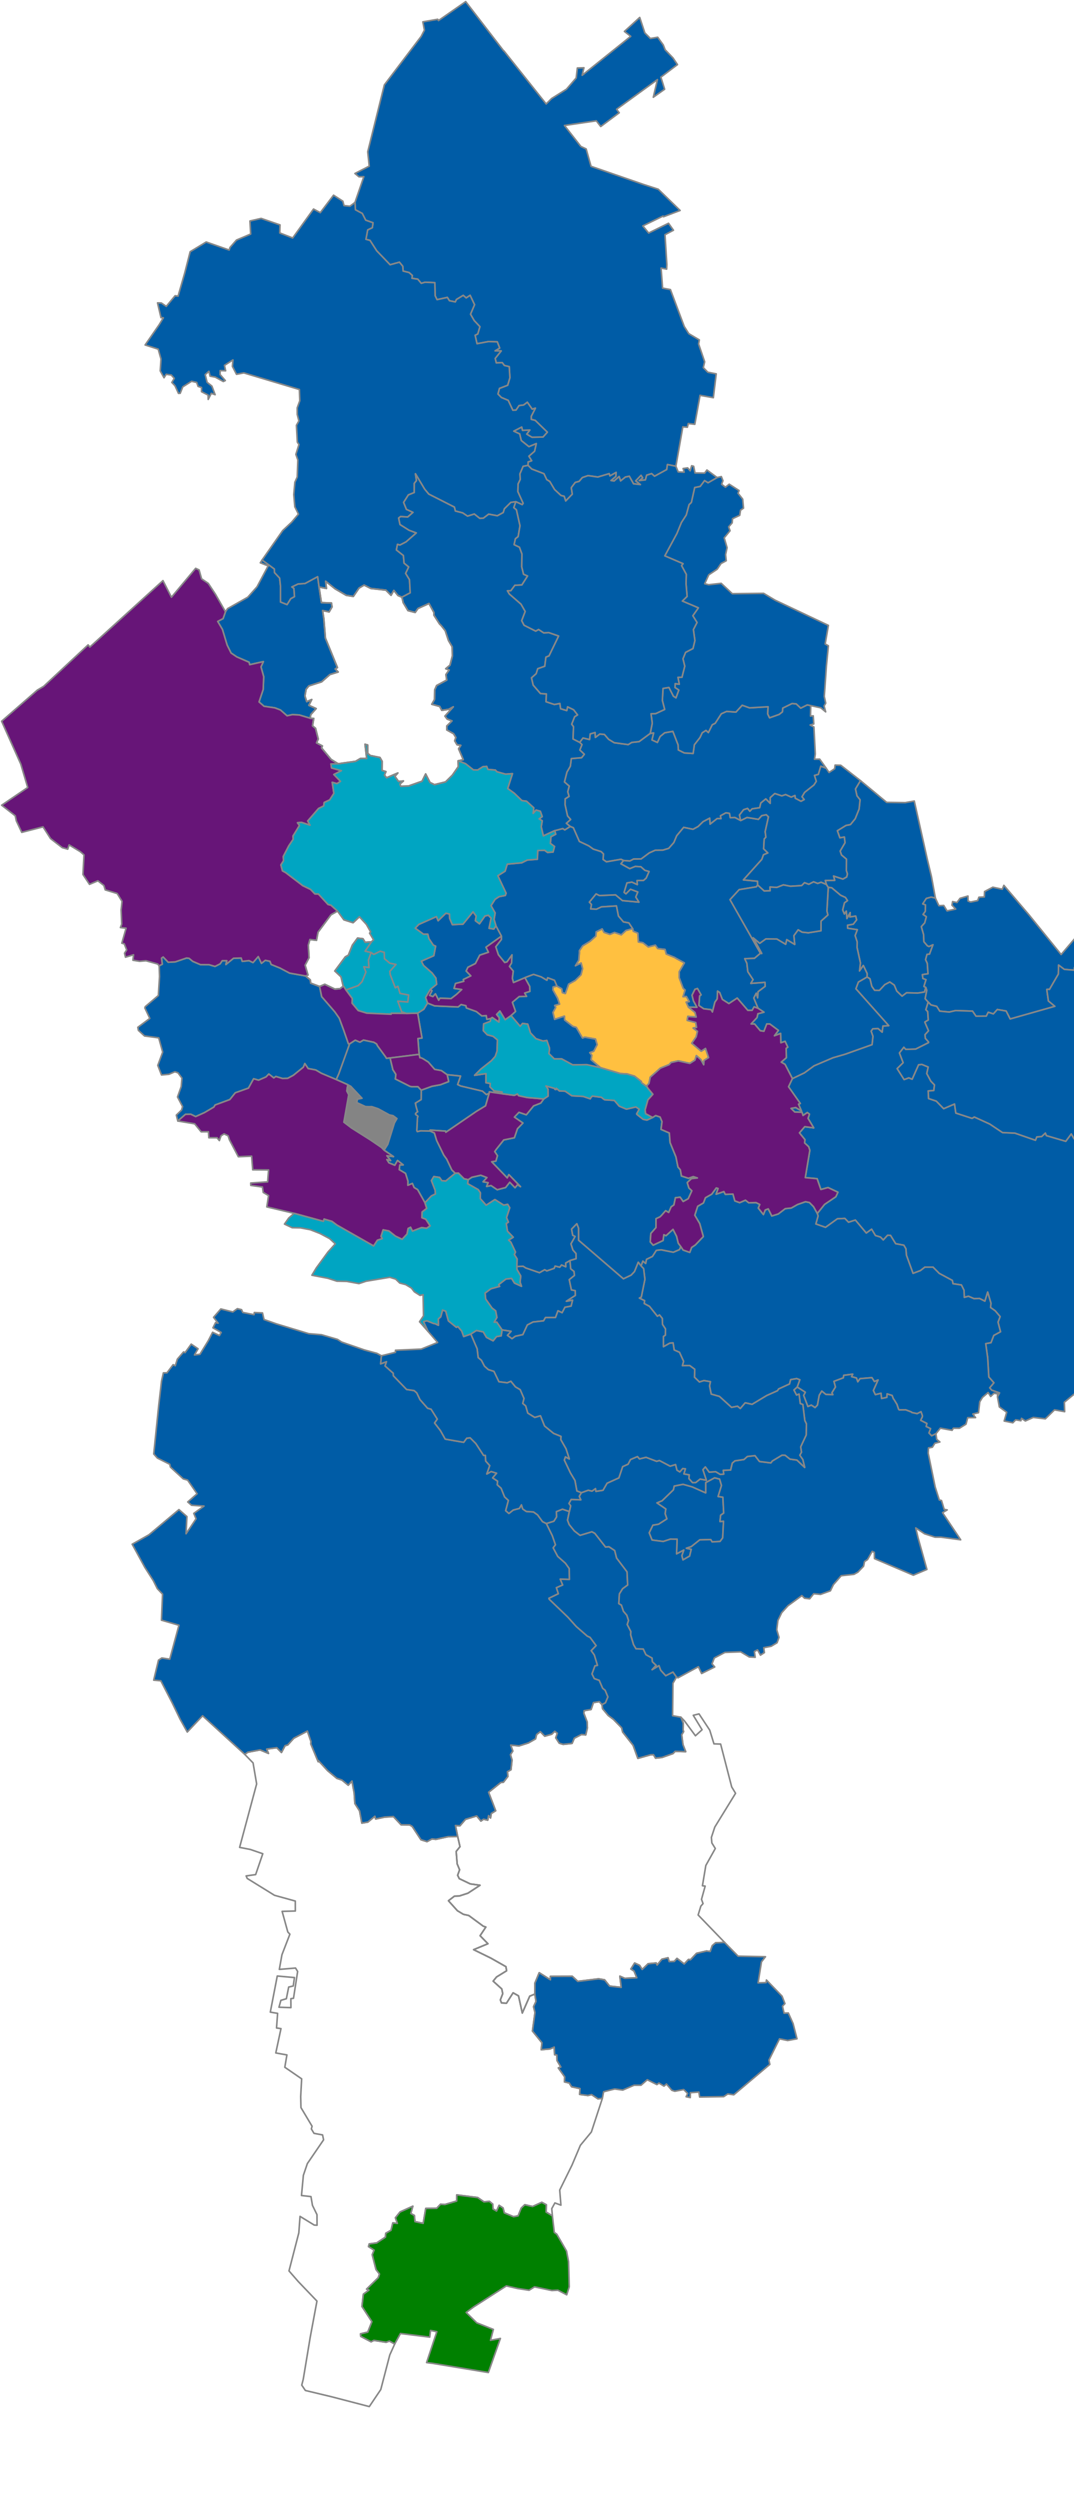
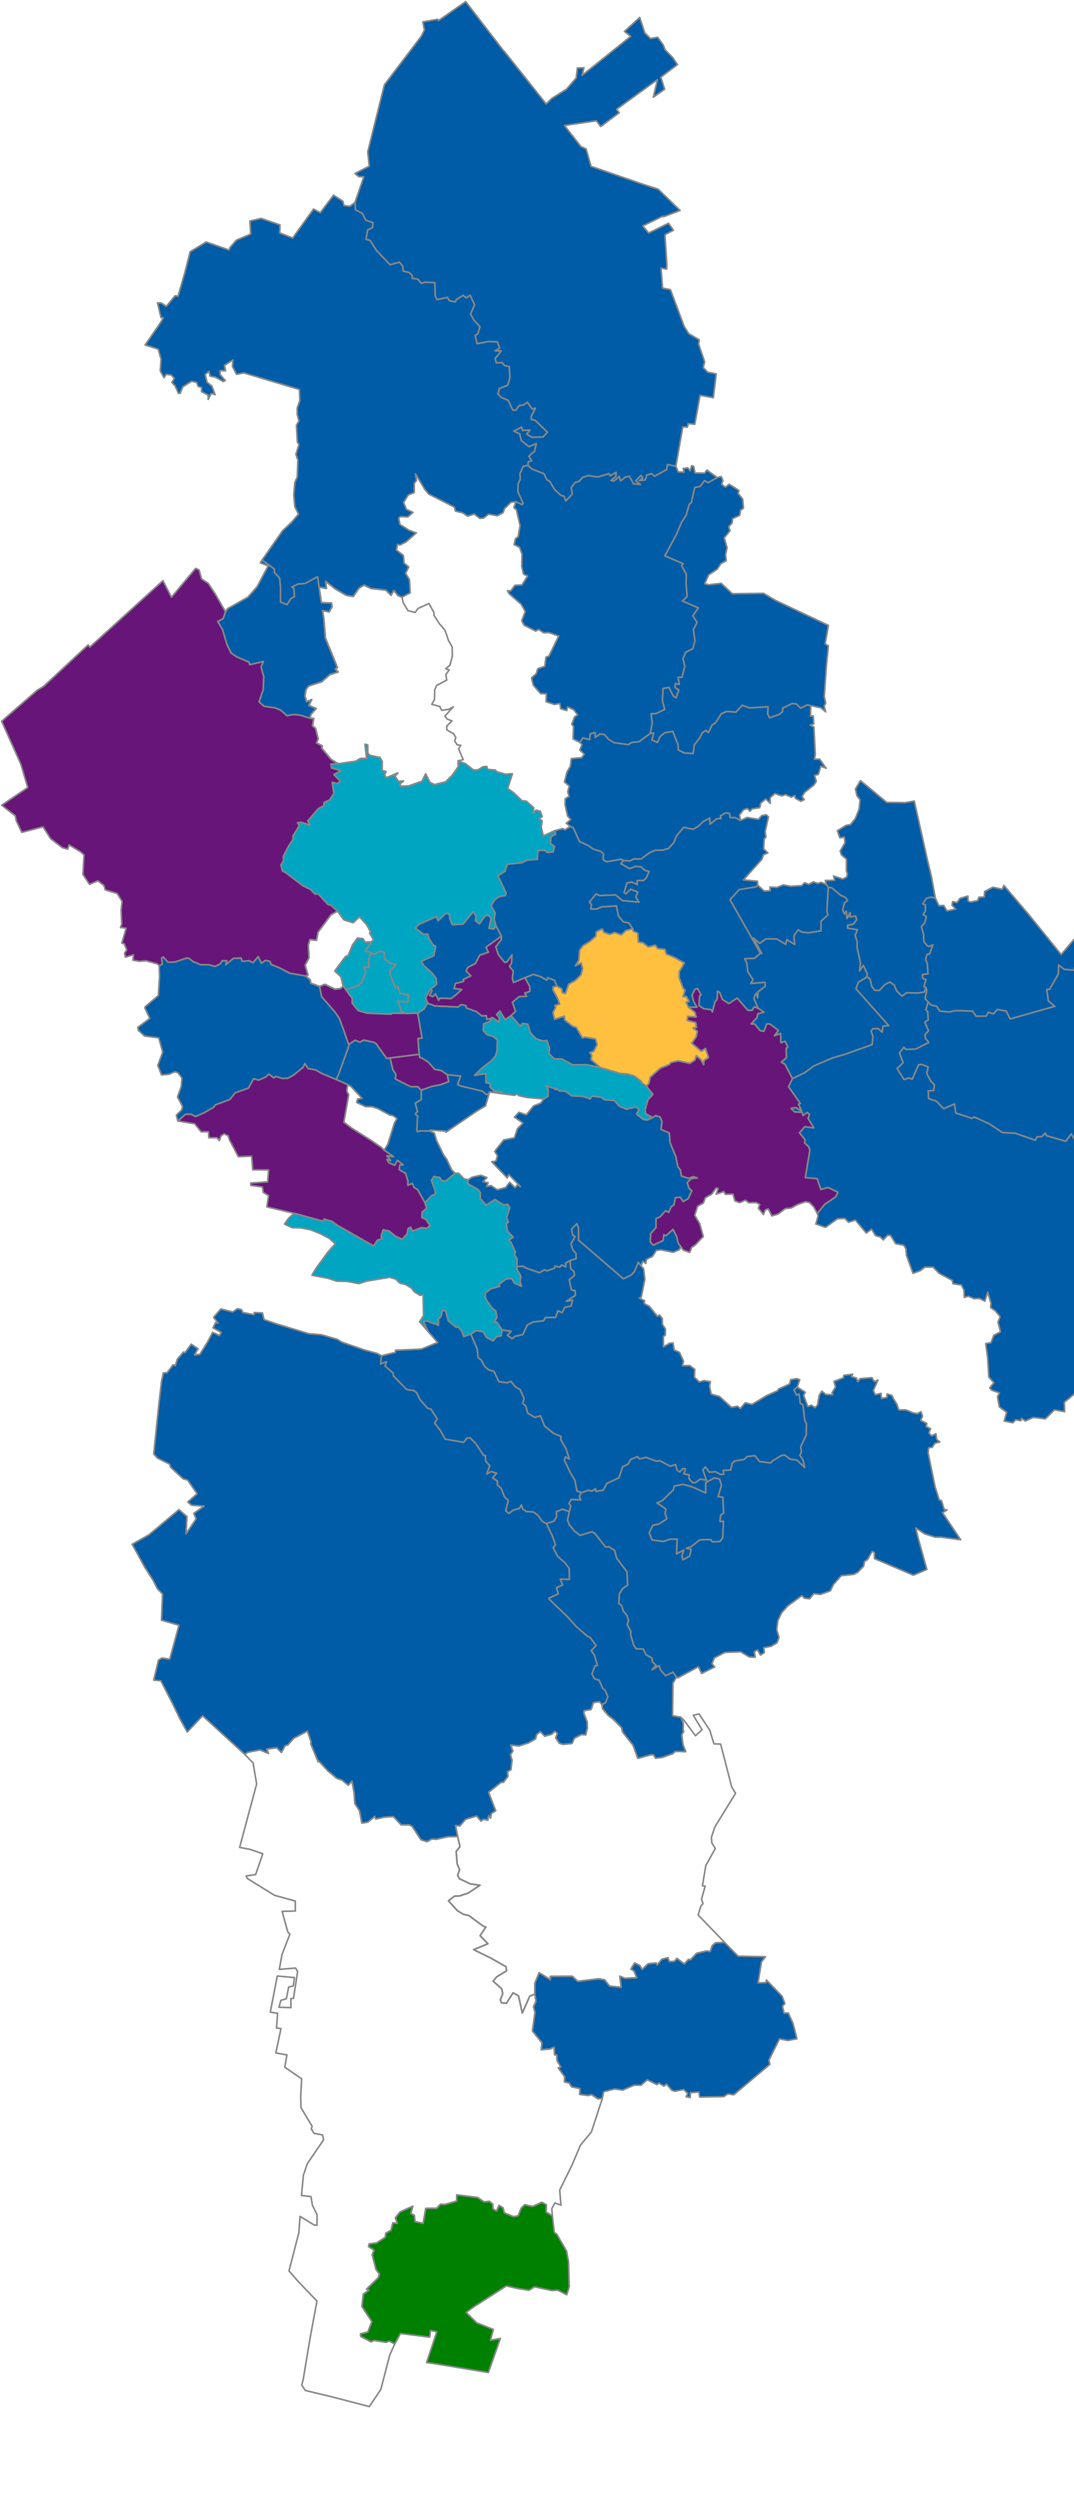
<svg xmlns="http://www.w3.org/2000/svg" version="1.2" baseProfile="tiny" stroke-linecap="round" stroke-linejoin="round" viewBox="0 0 666 1550">
  <g>
    <path id="01M01" style="stroke:#888; fill: rgb(0,165,194);" d="M 230.41 583.88 226.45 589.67 230.15 590.51 228.47 595.23 228.82 599.88 225.64 599.35 226.94 602.66 224.53 608.62 222.12 611.06 214.54 613.79 213.17 611.61 212.84 611.46 211.46 605.58 207.62 601.98 214.12 593.23 216.02 592.18 218.52 585.94 221.73 581.58 225.09 581.99 226.45 584.18 230.41 583.88 Z" />
    <path id="01M02" style="stroke:#888; fill: rgb(0,92,166);" d="M 502.75 437.45 502.61 443.94 504.31 443.81 504.64 448.83 502.38 449.49 504.73 450.72 505.57 467.47 505.09 470.7 508.3 470.64 512.33 476.28 508.99 475.05 507.48 480.1 505.09 480.76 506.22 484.38 504.74 486.68 498.96 491.27 497.36 493.96 498.74 495.7 496.7 496.78 493.14 494.89 492.96 493.2 490.65 494.21 487.18 492.62 484.82 493.43 480.46 491.98 477.61 494.56 477.63 498.09 474.88 495.32 471.8 497.84 471.09 500.76 466.42 501.46 464.99 502.97 463.56 501.2 461.11 502.02 458.56 505.29 459.28 508.71 455.75 506.85 452.8 506.94 452.35 504.28 450.16 503.93 446.77 505.77 447.12 507.54 444.73 507.49 440.32 510.97 440.1 507.25 435.98 509.43 432.9 512.44 429.75 514.15 423.96 512.95 419.65 518.13 417.89 522.34 414.69 525.97 411 527.08 406.32 527.13 402.62 528.79 397.61 532.52 392.93 532.57 390.58 533.8 386.62 533.49 385.12 532.73 376.06 534.31 373.98 532.88 374.19 529.4 372.76 527.99 367.87 526.43 365.11 524.43 359.26 521.68 355.53 513.19 353.59 512.38 351.16 510.41 353.86 508.06 351.93 505.87 350.39 498.88 350.45 495.25 352.86 493.73 352.04 490.87 352.97 487.35 350.01 484.79 351.56 478.66 353.66 475.03 354.28 470.29 360.66 469.74 362.34 467.62 359.54 464.99 360.87 461.63 359.46 460.22 361.53 457.51 365.59 458.47 365.98 455 369.05 454.1 369.18 457.17 371.94 455.06 374.79 455.31 377.41 458.32 380.87 460.44 389.56 461.62 391.72 460.27 396.31 459.77 403.22 454.68 405.37 454.39 404.31 458.75 407.66 460.28 409.34 456.6 412.17 454.3 417.26 453.4 420.52 461.84 420.64 464.93 424.37 466.79 429.81 467.13 430.57 461.72 434.06 457.24 435.44 454.29 437.78 452.8 439.27 454.15 441.68 449.31 443.49 448.4 447.29 442.51 450.58 441.04 456.34 441.47 460.24 437.21 464.8 438.84 476.32 438.16 476.06 442.6 477.22 445.01 483.15 442.9 485.19 441.31 485.36 439 491.17 436.15 493.76 436.37 496.55 439.01 500.59 437 502.75 437.45 Z" />
    <path id="01M03" style="stroke:#888; fill: rgb(0,92,166);" d="M 533.57 483.95 549.84 497.44 561.39 497.6 566.96 496.61 574.95 532.39 577.6 543.4 580.05 556.8 577.45 556.18 574.43 557.01 572.22 560.37 573.92 560.99 573.82 564.97 572.41 566.91 574.46 568.31 573.44 572.16 571.34 574.49 572.73 579.36 572.93 583.84 575.1 586.36 576.04 586.79 578.57 585.69 576.42 591.52 574.88 591.68 573.97 594.92 575.04 597.26 575.48 603.72 571.99 604.23 572.3 606.61 574.25 607.34 572.95 611.56 574.14 612.16 573.26 615.01 570.47 615.48 568.97 615.67 562.16 615.5 559.39 617.61 556.07 614.43 554.54 610.74 551.77 608.82 548.69 610.44 545.36 614.02 542.35 613.97 540.61 611.52 539.47 606.81 537.66 605.7 537.72 603.57 535.35 598.58 532.98 601.98 533.56 597.01 531.48 587.49 531.54 583.96 530.25 580.02 531.64 576.39 525.61 575.47 525.55 573.6 529.1 572.96 531.19 570.28 530.62 567.95 526.99 568.5 527.23 565.77 525.17 569.51 524.79 564.89 523.6 566.67 522.53 564.16 523.65 559.7 525.52 558.34 524.25 556.4 521.26 555.03 515.68 550.35 513.6 550.19 512.45 548.37 511.75 545.85 517.63 545.77 516.87 543.08 522.69 544.98 525.01 543.68 525.49 541.84 524.84 539.77 524.89 532.65 521.82 530.08 520.98 527.63 523.98 522.47 523.6 518.95 520.8 519.43 519.24 515.02 524.59 511.73 527.37 511.19 530.32 507.57 532.74 501.53 533.32 495.83 531.4 493.38 530.47 489.12 533.57 483.95 Z" />
    <path id="01M04" style="stroke:#888; fill: rgb(0,92,166);" d="M 353.46 781.49 353.92 786.6 355.97 788.25 356.24 790.73 353.02 793.35 354.35 799.67 356.73 800.16 356.81 803.11 351.22 806.74 355.1 806.02 354.17 809.75 350.35 810.46 348.57 813.86 346.01 812.65 344.48 816.82 338.25 816.86 337.09 818.87 330.55 819.6 327.02 821.44 324.24 827.43 319.61 828.44 317.48 829.96 314.65 827.87 316.91 825.37 311.35 824.52 308.04 819.69 306.45 819.72 308.13 816.75 307.35 812.68 305.12 810.97 301.17 805.39 300.79 801.66 304.43 798.96 309.83 797.5 309.2 796.46 313.71 792.95 317.24 792.55 319.04 795.45 323.37 797.45 322.49 794.89 322.92 791.08 320.58 787.04 320.5 785.2 324.42 785.01 326.04 786.07 334.53 789.01 337.77 787.15 339.08 787.9 343.62 786.33 344.23 784.9 347.1 785.61 348.22 784.21 350.83 785.35 350.74 783.03 353.46 781.49 Z" />
    <path id="01M05" style="stroke:#888; fill: rgb(0,92,166);" d="M 419.12 289.05 413.89 288.01 413.45 291.12 405.89 295.26 404.08 293.63 401 294.6 400.23 297.52 396.41 297.97 398.51 296.29 397.52 294.72 394.24 298.12 397.14 300.43 392.84 299.94 390.25 295.27 387.84 295.75 384.83 298.18 383.93 295.44 380.84 298.21 378.87 297.92 381.87 295.38 382.08 292.88 378.21 295.08 377.76 293.66 370.73 295.75 364.64 294.87 361.15 296.08 359.12 298.45 356.72 299.1 354.27 302.36 354.9 306.37 350.79 310.61 349.85 307.68 347.83 307.17 343.86 303.47 340.94 298.53 339.03 297.35 337.3 293.69 329.72 290.78 327.44 288.52 327.48 286.36 329.7 285.65 327.94 282.83 331.48 279.75 332.56 275.02 327.99 276.93 323.24 273.12 322.26 269.02 318.57 267.29 323.54 264.74 324.02 266.79 328.59 266.6 326.67 269.14 329.91 271.07 336.73 270.92 339.41 267.94 331.89 260.63 329.45 260.02 329.41 258.13 332.01 253.04 330.03 253.69 327 249.38 324.71 251.1 321.89 251.46 320.01 254.25 318.02 254.34 315.13 248.21 310.89 246.43 308.77 244.25 309.71 240.78 314.81 238.83 316.19 234.18 315.78 227.31 312.75 226.59 311.45 224.83 307.73 224.98 307.07 222.21 310.8 217.55 307 217.52 309.86 215.79 308.37 211.94 303.01 211.75 295.81 213.1 294.61 207.85 296.25 207.05 297.59 202.52 294.04 198.75 291.76 194.79 294.27 188.9 291.52 183.08 289.1 184.71 287.26 183.12 283.05 185.67 282.36 187.19 278.7 186.44 277.4 184.38 271.02 185.78 269.84 183.36 269.64 175.24 263.53 174.98 261.23 175.67 259.05 173.07 255.46 172.53 255.68 170.79 253.66 168.96 249.98 168.06 249.75 165.07 247.68 162.55 241.91 164.15 233.6 155.5 229.45 149.04 226.91 148.37 228 142.52 230.87 141.16 231.31 138.11 226.77 136.5 224.64 132.33 220.41 130.07 220.12 125.51 225.6 109.55 222.6 109.6 220.09 107.55 228.96 103 228.04 94.09 238.35 52.61 261.14 22.6 263.18 18.69 262.22 13.55 271.43 11.95 271.9 12.76 288.79 1 312.29 31.5 312.46 31.51 338.68 64.44 342.03 61.1 351.26 55.31 357.3 48.33 358.02 42.15 362.1 42.01 361.01 46.68 391.12 22.53 387.21 19.48 396.7 10.81 399.86 20.37 403.34 23.86 407.86 23.09 411.29 27.85 412.47 30.86 417.36 35.95 420.11 40.05 409.82 47.83 412.15 55.32 405.12 60.29 407.69 49.35 382.36 67.73 383.98 69.91 372.52 78.44 369.78 74.9 350.03 77.79 360.2 90.8 363.49 92.35 366.52 103.12 398.77 114.26 408.19 117.31 421.75 130.48 411.45 134.38 411.19 133.94 398.63 140.06 402.24 144.46 414.56 138.41 417.62 142.73 412.37 145.52 413.53 164.03 413.4 166.84 409.95 166.21 410.88 178.63 415.74 179.53 424.29 202.36 427.13 206.85 433.66 210.74 433.21 213.25 436.98 224.31 436.12 227.89 438.92 230.77 444.14 231.78 442.35 246.56 434.11 245.09 430.86 263.06 426.81 262.58 426.25 264.88 423.43 264.63 419.12 289.05 Z" />
    <path id="01M06" style="stroke:#888; fill: rgb(0,92,166);" d="M 311.32 678.06 309.76 677.86 303.42 676.93 303.34 677.82 301.62 678.63 299.2 676.51 285.69 673.3 283.75 672.38 285.6 667.13 277.3 666.29 273.69 663.75 269.55 662.99 265.55 658.41 265.44 658.36 262.55 656.54 262.03 656.25 260.86 655.74 260.38 655.79 259.93 653.7 259.68 650.85 259.67 650.71 259.15 643.86 261.69 643.54 259 628.12 262.8 625.69 265.12 621.87 269.43 623.57 272.91 623.79 280.79 624.12 284.11 624.27 285.94 622.77 288.92 623.49 289.23 624.91 295.42 627.14 298.8 629.83 301.53 629.63 301.92 631.95 304.37 631.44 304.04 633.21 299.91 634.78 299.72 638.98 302.15 641.53 305.28 642.33 305.86 642.53 308.46 644.68 308.27 651.56 307.11 654.95 304.78 657.58 298.23 662.78 294.3 666.66 301.38 665.6 301.37 671.26 304.03 671.7 303.84 673.81 306.38 676.31 311.31 676.98 311.32 678.06 Z" />
    <path id="01M07" style="stroke:#888; fill-opacity: 0.0;" d="M 373.32 1056.86 373.67 1059.36 377.18 1063.55 380.39 1065.95 385.5 1071.19 386.12 1073.81 392.62 1082.05 395.53 1090.13 403.55 1087.88 405.24 1087.84 406.5 1090 410.5 1089.56 417.33 1087.16 418.65 1085.78 425.22 1085.98 423.51 1081.61 422.73 1075.49 423.94 1073.5 423.61 1072.64 423.68 1068.34 422.22 1064.58 424.43 1066.87 431.25 1076.12 435.35 1072.39 429.9 1063.43 433.47 1062.56 440.12 1072.64 442.73 1081.13 446.87 1081.27 453.74 1107.85 456.13 1111.79 443.26 1132.71 441.15 1139.1 441.42 1142.55 443.57 1146.01 437.69 1156.54 435.59 1169.1 437.28 1169.33 435.01 1177.53 435.97 1180.17 434.6 1181.74 432.92 1187.22 449.33 1204.22 443.77 1204.46 441.67 1206.24 440.41 1209.86 438.14 1209.56 431.92 1211 428.18 1214.98 426.94 1214.79 424.29 1217.59 419.8 1214.13 418.16 1216 414.96 1216.12 414.27 1213.76 410.44 1214.66 407.47 1218.27 406.93 1216.98 401.92 1217.44 398.23 1221 396.63 1218.43 393.55 1217.01 391.22 1220.71 393.18 1221.98 394.89 1226.15 387.42 1226.49 384.38 1225.15 385.21 1232.1 378.02 1231.31 374.92 1227.43 371.22 1226.8 358.27 1228.38 354.89 1225.23 341.31 1225.28 341.34 1227.41 334.38 1223.02 331.68 1229.52 331.66 1236.25 328.49 1237.56 323.88 1248.02 321.54 1237.36 318.18 1235.47 314.07 1241.93 310.98 1241.74 310.27 1239.88 311.76 1236.01 311.15 1233.06 305.8 1228.24 307.91 1225.66 314.16 1221.81 313.73 1219.26 304.49 1214.02 293.7 1208.72 302.57 1205.05 297.71 1200.07 301.28 1194.71 299.66 1194.16 290.69 1187.55 287.37 1186.82 283.64 1184.58 278.08 1178.39 281.8 1175.55 284.88 1175.43 290.16 1173.72 297.67 1168.8 291.61 1167.95 284.8 1164.69 283.78 1162.6 285.01 1159.2 283.5 1155.55 282.88 1147.83 285.24 1144.88 283.82 1138.61 282.43 1131.76 285.22 1131.92 288.68 1127.91 295.61 1125.82 298.22 1129 299.83 1127.86 302.46 1128.44 303 1125.61 304.2 1127.08 304.65 1124.31 307.37 1122.61 302.99 1111.14 310.59 1105.09 312.19 1104.91 314.97 1101.32 314.65 1098.42 316.87 1097.18 317.52 1091.11 316.53 1087.84 317.99 1085.59 316.71 1081.91 321.86 1082.39 327.69 1080.55 332.1 1078.03 332.76 1075.34 335.07 1073.55 337.81 1076.37 342.14 1075.16 344.01 1073.35 345.6 1074.6 344.62 1077.39 346.79 1080.71 349.23 1081.46 354.76 1080.85 356.14 1077.63 360.59 1075.32 363.22 1075.59 364.25 1071.22 364.08 1067.5 362.04 1062.13 362.23 1060.56 366.56 1059.82 368 1055.55 371.66 1054.96 373.32 1056.86 Z" />
    <path id="01M08" style="stroke:#888; fill: rgb(0,92,166);" d="M 162.54 347.16 170.15 352.76 170.19 354.93 173.41 358.38 173.93 363.2 173.95 373.2 178 374.82 180.28 371.15 182.6 369.89 182.21 364.77 180.95 363.89 184.83 362.03 189.13 361.74 196.99 357.51 197.86 363.95 199.31 373.6 205.54 373.84 205.91 376.26 204.12 379.38 200.05 378.5 200.82 383.6 201.78 395.56 209.26 413.89 207.87 414.74 209.73 416.61 204.59 418.2 199.45 422.72 191.51 425.25 189.81 427.37 189.1 431.49 190.19 434.99 193.33 433.67 191.55 437.29 196.05 439.3 192.77 442.98 192.28 445.27 185.63 443.27 181.3 443.04 178.02 443.78 173.88 440.16 170.45 438.86 163.73 437.86 160.63 435.17 163.21 427.43 163.53 419.55 161.84 413.43 163.33 410.17 154.83 412.09 154.46 410.56 146.84 407.26 143.3 404.86 140.84 399.91 137.91 390.19 134.99 385.25 138.33 383.52 139.83 379.27 141.14 377.32 153.62 370.27 159.38 363.8 166.29 350.83 161.41 348.92 162.54 347.16 Z" />
    <path id="01M09" style="stroke:#888; fill: rgb(0,92,166);" d="M 306.78 713.93 307.75 712.51 312.38 706.72 318.97 705.37 320.87 699.77 324.27 696.24 318.96 692.57 321.83 689.58 326.38 691.13 330.88 685.62 335.32 683.87 337.2 681.3 339.85 679.55 339.81 675.81 339.83 675.28 338.57 673.27 343.86 674.75 344.14 675.38 344.76 675.46 344.97 674.67 346.86 676.31 350.47 676.49 354.64 679.34 361.63 679.73 366.02 681.23 366.43 680.44 367.3 679.52 372.99 680.28 373.88 681.07 374.9 681.8 380.96 682.23 383.99 685.76 388.46 687.63 394.29 686.26 396.39 687.66 394.79 690.59 395.14 691.03 398.85 693.95 401.18 694.41 404.71 692.8 406.6 691.6 409.34 692.51 410.53 695.36 409.92 700.18 415.06 702.4 415.53 708.36 419.16 717.23 420.43 723.53 421.88 725.21 422.58 729.07 426.93 730.49 429.92 729.45 432.45 730.3 428.77 730.71 426.18 733.17 427.2 736.5 429.04 738.24 426.79 743.17 423.64 744.91 421.76 742.22 418.84 742.57 417.91 747.01 416.19 748.22 414.67 751.69 412.78 750.6 410.3 753.41 409.28 754.42 406.81 755.56 406.78 761.09 403.59 764.7 403.23 769.93 405.03 771.96 411.17 769.08 411.65 765.45 412.99 766.1 417.35 762.14 419.57 766.48 420.61 770.74 422.22 772.87 421.35 774.74 417.54 776.38 410.01 774.87 407.01 775.2 404.6 778.98 400.93 780.75 400.42 783.34 398.66 781.87 397.53 784.87 395.8 782.56 393.48 788.33 391.38 790.55 386.58 792.84 358.75 768.9 358.74 761.38 357.7 758.7 354.46 762.01 355.14 765.79 356.64 766.56 354.08 771.16 355.28 774.94 357.22 777.14 357.26 780.37 353.46 781.49 350.74 783.03 350.83 785.35 348.22 784.21 347.1 785.61 344.23 784.9 343.62 786.33 339.08 787.9 337.77 787.15 334.53 789.01 326.04 786.07 324.42 785.01 320.5 785.2 320.64 780.48 318.94 777.78 319.65 776.24 316.79 770.14 315.38 768.82 318.25 767.04 314.69 763.32 313.93 758.55 315.26 757.67 314.09 754.9 316.09 748.78 314.8 746.63 312.38 747.18 306.89 743.7 301.47 747.21 297.82 743.13 297.91 739.54 296.55 737.54 289.94 733.81 290.33 731.38 292.56 729.87 298.12 728.6 301.96 730.05 299.57 732.66 302.73 733.2 301.75 735.57 304.5 734.99 308.35 737.6 313.52 736.23 316.1 732.94 319.38 736.34 320.93 734.45 322.76 735.69 315.55 728.24 314.54 730.28 304.87 720.25 307.49 719.84 308.47 716.5 306.78 713.93 Z" />
    <path id="01M10" style="stroke:#888; fill: rgb(0,165,194);" d="M 214.54 613.79 222.12 611.06 224.53 608.62 226.94 602.66 225.64 599.35 228.82 599.88 228.47 595.23 230.15 590.51 231.78 591.7 235.77 589.69 238.31 590.4 238.4 594.32 241.73 597.12 245.58 597.9 241.76 602.23 242.06 604.35 245.16 612.39 246.76 611.42 248.08 615.85 253.42 616.87 252.89 621.23 246.71 620.72 249.14 627.29 252.02 628.28 242.62 628.21 242.55 628.8 227.44 628.12 222.1 626.51 218.29 621.93 218.42 619.05 214.54 613.79 Z" />
    <path id="01M11" style="stroke:#888; fill: rgb(0,92,166);" d="M 471.57 590.98 467.84 594.14 461.83 594.35 463.15 597.2 463.75 602.41 467.01 607.33 465.6 609.67 474.4 608.99 474.52 611.49 470.1 614.84 469.83 618.64 468.97 615.78 467.45 618.71 470.12 625.13 467.64 624.22 466.4 626.39 463.73 626.4 457.15 618.77 451.99 622.19 447.94 619.62 446.28 615.35 444.98 614.45 444.75 619.28 443.31 621.33 441.77 627.41 440.93 625.97 436.38 625.41 433.37 623.38 433.85 617.44 434.74 616.78 432.5 612.84 430.93 613.37 429.15 617 430.02 620.49 432.2 624.49 426.9 624.37 425.45 621.28 427.38 620.93 425.63 617.85 423.53 617.93 424.82 613.82 423.6 612.71 421.19 606.21 421.18 602.41 424.36 596.98 419.13 594.12 418.25 593.58 413.13 591.49 412.39 588.64 407.83 588.08 406.39 585.98 402.02 587.09 398.65 584.47 395.85 584 395.49 578.52 392.69 577.36 392.32 575.74 389.95 572.18 386.58 571.56 383.48 567.92 382.25 561.66 372.95 562.25 369.91 563.69 366.26 563.52 366.75 560.76 365.44 559.29 369.64 554.15 371.74 555.21 381.72 554.77 385.98 558.33 396.2 559.29 394.22 556.15 395.49 553.02 390.99 551.33 388.17 554.17 386.98 553.27 388.76 547.37 391.87 546.86 395.21 548.43 395.02 545.89 399.04 545.82 400.68 544.38 402.48 540.31 399.9 539.6 397.4 537.38 393.95 537.16 390.49 538.56 385.01 535.53 386.62 533.49 390.58 533.8 392.93 532.57 397.61 532.52 402.62 528.79 406.32 527.13 411 527.08 414.69 525.97 417.89 522.34 419.65 518.13 423.96 512.95 429.75 514.15 432.9 512.44 435.98 509.43 440.1 507.25 440.32 510.97 444.73 507.49 447.12 507.54 446.77 505.77 450.16 503.93 452.35 504.28 452.8 506.94 455.75 506.85 459.28 508.71 463.26 506.78 470.3 507.96 472.33 505.66 475.15 505.09 476.55 506.4 474.5 515.56 474.95 519.04 473.91 520.15 473.54 526.22 476.17 528.79 473.45 529.93 472.42 532.8 461 545.5 469.78 546.32 469.83 548.69 469 549.8 458.37 551.56 452.7 557.76 471.57 590.98 Z" />
    <path id="01M12" style="stroke:#888; fill: rgb(0,92,166);" d="M 307.53 573.94 310.98 580.36 301.37 587.24 302.92 590.36 297.51 592.17 294.81 597.37 290.17 599.68 289.08 602 291.99 605.01 287.3 607.28 287.63 608.39 282.46 609.74 281.58 612.77 286.34 613.47 285.04 614.68 283.08 616.51 279.73 619.09 272.85 618.87 272.03 620.13 270.02 616.17 268.48 617.86 266.36 617.12 267.87 614.21 266.85 613.38 270.78 610.17 270.29 606.36 267.98 603.29 262.64 598.56 261.25 595.91 268.99 592.49 270.14 586.6 268.69 585.97 265.95 581.9 265.27 579.17 262.62 579.21 257.46 575.44 259.68 573.11 270.65 568.25 271.69 570.82 276.51 566.14 278.77 566.67 278.84 569.31 280.51 573.25 287.08 572.94 293.33 565.29 295.29 567.94 294.78 570.8 297.33 572.71 300.71 567.9 302.8 567.4 304.57 569.22 303.28 575.5 306.21 575.98 307.53 573.94 Z" />
    <path id="01M13" style="stroke:#888; fill: rgb(0,92,166);" d="M 537.66 605.7 539.47 606.81 540.61 611.52 542.35 613.97 545.36 614.02 548.69 610.44 551.77 608.82 554.54 610.74 556.07 614.43 559.39 617.61 562.16 615.5 568.97 615.67 570.47 615.48 573.26 615.01 574.14 612.16 574.72 613.95 573.71 619.13 575.58 621.25 574.15 625.96 575.28 627.14 575.65 632.36 573.5 633.66 575.81 639.08 573.65 641.44 573.81 643.7 575.81 645.97 575.82 646.4 567.82 650.41 561.62 650.58 560.48 649.29 557.76 652.8 560.07 658.84 556.35 662.51 560.65 669.3 563.54 668.22 565.62 669.07 569.61 660.11 571.67 659.89 575.61 661.51 574.71 665.57 577.23 670.26 579.49 672.6 579.06 676.1 575.59 676.35 575.84 681.06 580.6 682.64 585.18 687.33 591.92 684.43 592.73 690.06 602.79 693.33 604.19 692.49 613.83 696.89 621.67 702.14 629.39 702.5 642.1 706.91 642.91 704.84 645.95 704.62 648.26 702.44 648.89 704.04 660.89 707.56 664.31 702.98 666.08 706.03 669.72 701.38 673.19 703.25 673.87 706.58 682.67 705.53 684.51 696.7 686.57 697.91 687.35 700.71 691.12 699.46 695.59 700.49 697.74 698.59 698.31 700.17 700.81 699 706.57 693.6 708.32 698.03 714.83 692.27 718.22 691.95 716.14 689.35 710.92 685.57 710.13 683.24 712.17 682.1 713.32 677.95 720.35 681.54 725.64 678.48 727.47 685.39 729.15 687.98 734.49 685.25 736.09 682.45 731.69 677.82 733.87 674.72 733.98 672.53 736.6 671.79 743.25 671.58 746.85 674.94 751.43 674.88 751.09 745.67 758.15 745.54 794.14 745.53 797.82 747.05 799 757.12 791.63 764.57 789.39 781.63 771.84 779.57 762.72 786.73 725.68 816.34 702.22 835.28 705.41 846.04 700.65 850.04 693.3 842.43 679.5 853.27 660.01 869.34 660.21 875.19 653.91 874.08 648.23 879.64 640.73 878.76 635.84 880.96 633.45 879.32 633.08 880.81 629.85 880.25 628.07 882.08 622.71 880.99 624.26 875.57 619.7 872.25 618.54 865.96 619.79 863.56 614.97 861.87 613.7 860.4 616.32 857.27 613.16 853.68 612.46 841.75 611.24 833 614.52 832.4 616.25 827.9 620.43 825.63 618.87 819.69 620.18 816.25 617.15 812.68 614.25 810.61 614.5 807.95 612.47 801.06 610.74 806.7 607.37 804.99 604.02 805.14 600.54 803.63 597.97 804.34 597.79 799.92 596.17 796.65 590.96 795.86 590.55 793.82 582.41 789.45 578.57 785.58 573.53 785.58 570.77 787.74 566.18 789.45 562.07 778.16 561.78 774.22 560.46 771.99 555.4 771.06 552.21 765.9 550.42 765.82 547.72 768.75 545.98 766.95 542.87 766.01 540.5 762.07 537.19 764.46 530.41 756.4 526.18 757.76 523.89 755.39 519.3 755.6 511.91 760.93 505.9 758.83 507.3 753.86 506.82 752.31 511.32 746.68 518.31 741.95 519.61 739.13 513.47 736.24 509.03 737.46 506.71 730.76 499.36 730.08 502.19 713.16 501.47 710.92 498.94 708.58 499.14 706.53 495.73 702.33 499.04 698.49 504.61 699.25 501.07 693.34 501.96 690.75 500.61 689.74 497.97 691.56 497.32 689.57 492.84 689.41 490.5 687.16 493.43 686.63 497 688.76 495.15 684.53 496.28 684.14 488.98 673.74 491.37 668.69 498.82 665.11 504.78 660.77 516.51 655.76 524.09 653.56 540.78 647.62 541.31 642.46 540.18 639.28 541.2 637.81 544.51 637.63 547.03 639.89 547.5 636.1 551.1 635.87 530.73 613 532.29 608.82 537.66 605.7 Z" />
    <path id="01M14" style="stroke:#888; fill-opacity: 0.0;" d="M 283.82 1138.61 285.24 1144.88 282.88 1147.83 283.5 1155.55 285.01 1159.2 283.78 1162.6 284.8 1164.69 291.61 1167.95 297.67 1168.8 290.16 1173.72 284.88 1175.43 281.8 1175.55 278.08 1178.39 283.64 1184.58 287.37 1186.82 290.69 1187.55 299.66 1194.16 301.28 1194.71 297.71 1200.07 302.57 1205.05 293.7 1208.72 304.49 1214.02 313.73 1219.26 314.16 1221.81 307.91 1225.66 305.8 1228.24 311.15 1233.06 311.76 1236.01 310.27 1239.88 310.98 1241.74 314.07 1241.93 318.18 1235.47 321.54 1237.36 323.88 1248.02 328.49 1237.56 331.66 1236.25 332.37 1240.82 330.85 1244.08 331.75 1247.67 330.18 1259.15 336.08 1266.43 335.61 1270.76 341.1 1270.25 343.68 1269.13 343.89 1273.83 345.31 1274.07 345.43 1277.49 347.78 1281.46 346.22 1282.04 350.19 1287.61 350.01 1290.7 352.98 1291.38 354.43 1293.72 359.68 1294.85 359.45 1298.45 364.58 1299.14 366.85 1298.57 370.81 1301.22 373.53 1300.92 366.71 1321.77 359.9 1330.01 354.74 1342.22 347.08 1357.77 347.84 1367.13 344.1 1365.74 342.15 1369.29 342.55 1373.75 338.65 1371.4 338.78 1366.88 335.99 1365.36 330.27 1367.96 325.43 1366.84 323.23 1368.95 321.29 1373.75 318.45 1374.28 312.73 1371.89 311.96 1368.88 309.51 1367.24 307.91 1370.77 305.69 1369.47 305.57 1366.51 303.53 1364.79 300.07 1365.07 296.2 1362.39 283.26 1360.77 283.18 1364.59 275.86 1366.73 273.19 1366.53 270.8 1369.08 264.02 1369.14 262.41 1378.41 257.33 1377.33 256.95 1373.5 254.74 1372.29 256.01 1367.77 248.08 1371.35 245.2 1374.96 246.4 1378.42 243.6 1378.13 242.47 1382.68 239.19 1384.57 239.03 1386.94 233.57 1390.54 228.98 1391.15 228.5 1392.79 231.99 1395.01 230.83 1397.84 233.17 1407.03 235.33 1409.82 234.54 1412.11 227.34 1419.19 228.8 1419.78 225.33 1422.32 224.46 1429.93 230.62 1439.36 228.06 1445.85 223.58 1446.9 223.71 1448.48 230.13 1451.83 231.84 1450.94 239.45 1452.13 241.46 1451.38 244.78 1453.17 241.71 1459.99 236.12 1481.45 229.01 1492 205.65 1485.92 189.37 1482.02 187.12 1478.7 188.06 1475 192.38 1448.96 196.55 1426.6 185.01 1414.54 179.21 1407.89 185.3 1384.3 186.06 1374.08 194.87 1379.47 196.61 1379.57 196.57 1373.02 193.76 1367.24 192.83 1361.81 186.96 1361.14 188.12 1348.63 190.6 1341.34 200.66 1326.62 200.02 1323.57 194.72 1322.6 193.08 1319.88 193.52 1318.19 186.63 1306.64 186.46 1299.84 187.06 1288.81 176.61 1281.62 177.92 1273.98 171.02 1272.76 174.24 1257.67 171.48 1257.29 172.15 1248.21 167.62 1247.45 171.94 1225.06 182.6 1226.02 181.84 1231.23 179.01 1231.91 177.58 1239.14 174.18 1240.14 173 1244.41 180.4 1244.67 180.36 1239.11 182 1238.86 184.57 1222.25 183.27 1220.12 173.21 1220.95 174.84 1211.87 179.76 1199.13 178.47 1197.76 174.95 1184.98 183.14 1184.76 183.12 1178.59 170.21 1175.02 153.31 1164.57 152.63 1163.01 158.53 1162.18 162.96 1149.25 155.24 1146.6 148.59 1145.31 159.15 1105.97 156.93 1092.95 151.76 1087.64 153.71 1086.3 161.3 1084.88 166.48 1087.06 165.37 1084.37 171.62 1083.51 174.54 1086.49 176.82 1082.21 178.39 1081.85 182.18 1077.65 190.62 1073.21 192.83 1079.69 192.74 1081.21 197.31 1092.2 197.41 1091.48 203.19 1097.78 208.88 1102.51 212.04 1103.57 215.95 1106.77 218.26 1104.17 219.62 1111.59 220.06 1118.13 222.97 1122.69 224.38 1130.26 228.12 1129.63 232.47 1126.02 232.94 1127.72 238.55 1126.54 243.96 1126.21 248.7 1131.3 253.98 1131.36 255.61 1132.32 261.04 1140.57 264.79 1141.75 267.9 1140.06 270.27 1140.34 277.87 1138.67 283.82 1138.61 Z" />
    <path id="01M15" style="stroke:#888; fill: rgb(0,92,166);" d="M 676.06 570.64 677.1 572.68 681.18 571.6 684.48 574.59 686.92 573.79 691.47 578.28 690.1 580.12 688.32 579.13 684.8 580.56 678.26 577.24 683.43 595.82 679.33 597.66 676.98 600.9 666.22 599.91 666.14 601.49 659.98 600.98 656.44 598.31 656.32 603.88 650.78 613.44 650.28 613.35 649.13 613.42 650.13 620.55 654.16 623.88 626.41 631.74 623.92 626.81 618.45 625.87 615.99 628.6 612.83 627.55 611.62 629.96 605.22 630 603.08 626.87 592.62 626.52 588.65 627.44 582.75 626.88 580.86 623.92 577.35 623.05 575.58 621.25 573.71 619.13 574.72 613.95 574.14 612.16 572.95 611.56 574.25 607.34 572.3 606.61 571.99 604.23 575.48 603.72 575.04 597.26 573.97 594.92 574.88 591.68 576.42 591.52 578.57 585.69 576.04 586.79 575.1 586.36 572.93 583.84 572.73 579.36 571.34 574.49 573.44 572.16 574.46 568.31 572.41 566.91 573.82 564.97 573.92 560.99 572.22 560.37 574.43 557.01 577.45 556.18 580.05 556.8 582.23 561.5 585.24 561.36 587.29 564.73 592.64 563.59 590.31 561.16 590.72 558.96 593.42 559.54 595.34 556.93 600.23 555.51 600.3 558.59 601.9 559.23 606.28 558.33 607.02 556.25 610.39 556.07 610.54 552.72 615.66 550.04 621.53 551.29 622.51 548.88 637.98 567.04 658.03 591.78 676.06 570.64 Z" />
    <path id="01M16" style="stroke:#888; fill: rgb(255,192,64);" d="M 418.25 593.58 419.13 594.12 424.36 596.98 421.18 602.41 421.19 606.21 423.6 612.71 424.82 613.82 423.53 617.93 425.63 617.85 427.38 620.93 425.45 621.28 426.9 624.37 430.99 627.7 431.7 630.54 426.53 630.13 426.15 632.59 431.44 633.93 431.95 636.94 429.84 637.37 432.52 639.41 431.7 642.82 428.98 646.76 434.82 651.7 437.5 649.99 439.4 655.66 436.57 657.44 436.38 660.12 434.59 656.89 431.82 654.45 430.94 657.24 427.75 659.28 420.66 657.7 416.12 658.72 414.98 660.02 409.52 662.22 403.23 667.82 402.44 671.68 400.79 673.44 397.86 671.34 397.72 670.51 393.44 667.17 388.81 665.8 384.66 665.57 372.39 661.94 366.52 656.97 366.98 654.26 365.7 652.59 368.15 651.71 370.29 647.64 369.24 644.18 362.65 643.02 361.2 643.56 357.34 636.96 355.2 636.33 350.15 632.39 349.98 629.98 343.91 631.99 342.88 627.69 344.57 624.56 343.98 623.33 346.99 622.49 345.71 618.81 342.86 613.74 342.97 611.89 345.33 611.3 348.35 613 348.76 615.4 350.57 615.96 352.61 610.13 356.72 607.84 360.26 604.35 361.25 600.48 360.34 597.07 356.8 598.77 358.9 595.28 359.3 590.66 359.26 589.42 361.33 586.37 365.95 583.52 369.5 580.35 369.68 577.71 373.41 575.88 374.55 577.99 378.19 579.29 381.06 578.07 385.26 579.55 388.16 576.86 392.32 575.74 392.69 577.36 395.49 578.52 395.85 584 398.65 584.47 402.02 587.09 406.39 585.98 407.83 588.08 412.39 588.64 413.13 591.49 418.25 593.58 Z" />
    <path id="01M17" style="stroke:#888; fill: rgb(0,92,166);" d="M 236.55 840.53 236.06 845.54 239.68 844.19 238.78 846.84 243.88 851.36 243.94 852.93 252.14 861.42 256.78 862.1 258.45 863.53 260.45 867.71 265.17 873.06 267.33 873.66 271.19 879.8 269.5 882.2 273.12 886.9 276.11 892.2 287.54 894.18 289.42 891.63 291.55 891.39 295.07 894.92 299.9 902.32 301 902.28 301.21 905.83 303.72 908.62 301.88 913.82 304.56 912.29 307.97 913.34 305.5 916.23 308.57 918.25 308.36 920.5 310.78 922.69 312.9 928.02 315.27 930.2 313.59 936.57 315.58 938.29 318.27 936.15 322.06 935.17 323.36 932.95 324.15 935.51 326.39 937.05 330.84 937.36 333.37 939.16 336.43 943.36 338.81 944.53 342.46 951.96 344.47 957.71 343.04 959.6 345.86 964.89 350.66 969.16 353 972.44 353.12 979.21 347.43 979.04 348.94 982.66 345.04 984.33 346.25 988.07 340.39 990.9 340.61 991.48 352.07 1002.48 357.39 1008.4 364.18 1014.32 365.9 1015.1 369.68 1020.21 366.63 1023.35 368.56 1026.01 370.53 1032.49 368.94 1032.79 367.12 1037.79 368.55 1040.66 371.61 1041.74 373.73 1046.68 375.27 1047.89 376.98 1052.03 375.48 1055.65 373.32 1056.86 371.66 1054.96 368 1055.55 366.56 1059.82 362.23 1060.56 362.04 1062.13 364.08 1067.5 364.25 1071.22 363.22 1075.59 360.59 1075.32 356.14 1077.63 354.76 1080.85 349.23 1081.46 346.79 1080.71 344.62 1077.39 345.6 1074.6 344.01 1073.35 342.14 1075.16 337.81 1076.37 335.07 1073.55 332.76 1075.34 332.1 1078.03 327.69 1080.55 321.86 1082.39 316.71 1081.91 317.99 1085.59 316.53 1087.84 317.52 1091.11 316.87 1097.18 314.65 1098.42 314.97 1101.32 312.19 1104.91 310.59 1105.09 302.99 1111.14 307.37 1122.61 304.65 1124.31 304.2 1127.08 303 1125.61 302.46 1128.44 299.83 1127.86 298.22 1129 295.61 1125.82 288.68 1127.91 285.22 1131.92 282.43 1131.76 283.82 1138.61 277.87 1138.67 270.27 1140.34 267.9 1140.06 264.79 1141.75 261.04 1140.57 255.61 1132.32 253.98 1131.36 248.7 1131.3 243.96 1126.21 238.55 1126.54 232.94 1127.72 232.47 1126.02 228.12 1129.63 224.38 1130.26 222.97 1122.69 220.06 1118.13 219.62 1111.59 218.26 1104.17 215.95 1106.77 212.04 1103.57 208.88 1102.51 203.19 1097.78 197.41 1091.48 197.31 1092.2 192.74 1081.21 192.83 1079.69 190.62 1073.21 182.18 1077.65 178.39 1081.85 176.82 1082.21 174.54 1086.49 171.62 1083.51 165.37 1084.37 166.48 1087.06 161.3 1084.88 153.71 1086.3 151.76 1087.64 125.63 1063.74 116.13 1073.81 111.66 1065.8 106.7 1055.55 99.73 1042.04 95.31 1041.64 98.28 1029.25 100.34 1027.9 105.27 1028.64 110.96 1007.59 100.12 1004.46 100.8 988.32 97.56 984.92 95.06 979.95 89.82 971.73 81.96 957.36 92.36 951.52 110.97 935.9 115.91 940.22 115.38 950.88 121.57 941.61 120.17 938.25 126.51 933.72 118.78 933.21 116.42 931.16 122.22 926.08 116.33 917.61 113.6 916.83 105.68 909.56 105.28 907.8 97.6 903.97 95.33 901.41 98.43 871.26 100.16 856.3 101.31 851.13 103.54 851.09 107.36 846.06 108.68 846.69 109.97 842.62 113.84 838.14 114.75 838.6 118.57 833.31 122.81 836.2 120.6 840.03 123.97 839.62 129.14 831.22 131.83 825.97 136.07 827.98 137.15 826.07 132.05 823.2 133.68 819.95 135.23 820.3 132.43 816.7 136.95 811.5 144.37 813.37 147.2 811.32 149.81 811.95 150.52 813.66 157.52 815.06 157.71 813.72 162.78 813.96 163.73 818.07 171.48 820.78 191.47 826.84 199.37 827.49 209.27 830.37 211.88 832.04 225.99 836.93 233.74 839.02 236.55 840.53 Z" />
    <path id="01M18" style="stroke:#888; fill: rgb(0,92,166);" d="M 208.52 669.3 199.32 665.42 195.76 663.34 191.1 662.48 189.02 659.38 188.15 661.59 181.93 666.64 178.39 668.54 175.15 668.62 171.07 667.38 169.78 668.28 166.7 665.86 164.97 667.65 160.34 669.68 157.28 668.79 154.09 674.59 145.91 677.5 142.54 681.68 133.4 685.06 132.64 686.34 126.85 689.75 121.32 692.25 118.28 690.77 114.99 690.87 110.27 694.99 109.34 691.35 112.56 688.21 113.22 686.08 110.08 680.09 112.38 673.59 112.81 668.38 110.35 665.08 108.45 664.46 104.78 666.03 100.14 666.44 97.85 660.5 100.88 652.27 98.42 643.43 89.62 642.27 85.82 638.8 85.46 636.9 92.89 631.37 89.83 624.93 90.06 624.09 98.18 617.19 98.93 605.45 98.71 598.79 100.64 597.75 100.16 594.02 101.18 593.28 104.33 596.56 108.69 596.32 115.71 593.93 117.28 594.14 119.52 596 124.34 598.05 129.63 598.07 133.35 599.15 136.51 597.53 137.82 595.59 140.66 595.58 140.07 597.97 144.8 594.09 149.57 593.94 150.23 596.02 154.43 595.55 156.89 596.78 160.15 593.04 162.12 597.23 164.54 595.36 167.39 595.95 168.17 597.93 173.94 600.27 174.17 600.44 179.6 603.3 189.51 605.06 192.41 607.48 192.65 609.5 198.18 611.59 199.49 617.9 207.65 627.33 210.4 631.26 213.29 639.08 213.59 639.99 216.06 647.11 216.82 647.17 210.13 665.69 208.52 669.3 Z" />
-     <path id="01M19" style="stroke:#888; fill: rgb(132,132,132);" d="M 215.04 676.36 215.25 675.11 215.28 674.33 215.48 673.84 215.61 672.46 217.52 673.48 224.5 680.89 221.69 681.42 221.21 683.53 226.63 686.04 228.94 686.13 230.52 686.08 234.35 687.33 234.92 687.62 241.55 691.23 243.69 691.66 243.87 691.78 246.15 693.48 244.58 696.22 240.47 709.44 238.17 713.07 236.57 711.41 229.64 706.68 217.97 699.31 213.24 695.71 216.24 678.71 215.04 676.36 Z" />
    <path id="01M20" style="stroke:#888; fill: rgb(0,92,166);" d="M 751.43 674.88 746.85 674.94 743.25 671.58 736.6 671.79 733.98 672.53 733.87 674.72 731.69 677.82 736.09 682.45 734.49 685.25 729.15 687.98 727.47 685.39 725.64 678.48 720.35 681.54 713.32 677.95 712.17 682.1 710.13 683.24 710.92 685.57 716.14 689.35 718.22 691.95 714.83 692.27 708.32 698.03 706.57 693.6 700.81 699 698.31 700.17 697.74 698.59 695.59 700.49 691.12 699.46 687.35 700.71 686.57 697.91 684.51 696.7 682.67 705.53 673.87 706.58 673.19 703.25 669.72 701.38 666.08 706.03 664.31 702.98 660.89 707.56 648.89 704.04 648.26 702.44 645.95 704.62 642.91 704.84 642.1 706.91 629.39 702.5 621.67 702.14 613.83 696.89 604.19 692.49 602.79 693.33 592.73 690.06 591.92 684.43 585.18 687.33 580.6 682.64 575.84 681.06 575.59 676.35 579.06 676.1 579.49 672.6 577.23 670.26 574.71 665.57 575.61 661.51 571.67 659.89 569.61 660.11 565.62 669.07 563.54 668.22 560.65 669.3 556.35 662.51 560.07 658.84 557.76 652.8 560.48 649.29 561.62 650.58 567.82 650.41 575.82 646.4 575.81 645.97 573.81 643.7 573.65 641.44 575.81 639.08 573.5 633.66 575.65 632.36 575.28 627.14 574.15 625.96 575.58 621.25 577.35 623.05 580.86 623.92 582.75 626.88 588.65 627.44 592.62 626.52 603.08 626.87 605.22 630 611.62 629.96 612.83 627.55 615.99 628.6 618.45 625.87 623.92 626.81 626.41 631.74 654.16 623.88 650.13 620.55 649.13 613.42 650.28 613.35 650.78 613.44 656.32 603.88 656.44 598.31 659.98 600.98 666.14 601.49 666.22 599.91 676.98 600.9 679.33 597.66 683.43 595.82 678.26 577.24 684.8 580.56 688.32 579.13 690.1 580.12 691.47 578.28 686.92 573.79 684.48 574.59 681.18 571.6 677.1 572.68 676.06 570.64 679.52 566.65 705.13 569 737.75 573.36 743.25 573 749.4 573.43 750.01 597.3 750.56 664.85 751.43 674.88 Z" />
    <path id="01M21" style="stroke:#888; fill: rgb(103,21,120);" d="M 241.89 655.91 239.62 656.15 239.29 655.51 234.02 648.31 233.54 647.26 231.85 646.21 225.66 644.88 225.56 644.85 225.43 644.82 223.19 646.15 220.31 644.91 216.82 647.17 216.06 647.11 213.59 639.99 213.29 639.08 210.4 631.26 207.65 627.33 199.49 617.9 198.18 611.59 201.4 610.22 207.66 613.21 210.87 612.94 212.66 611.54 213.17 611.61 214.54 613.79 218.42 619.05 218.29 621.93 222.1 626.51 227.44 628.12 242.55 628.8 242.62 628.21 252.02 628.28 259 628.12 261.69 643.54 259.15 643.86 259.67 650.71 259.68 650.85 259.93 653.7 258.27 653.87 258.13 653.88 253.4 654.48 253.22 654.5 241.89 655.91 Z" />
-     <path id="01M22" style="stroke:#888; fill: rgb(0,92,166);" d="M 506.82 752.31 507.3 753.86 505.9 758.83 511.91 760.93 519.3 755.6 523.89 755.39 526.18 757.76 530.41 756.4 537.19 764.46 540.5 762.07 542.87 766.01 545.98 766.95 547.72 768.75 550.42 765.82 552.21 765.9 555.4 771.06 560.46 771.99 561.78 774.22 562.07 778.16 566.18 789.45 570.77 787.74 573.53 785.58 578.57 785.58 582.41 789.45 590.55 793.82 590.96 795.86 596.17 796.65 597.79 799.92 597.97 804.34 600.54 803.63 604.02 805.14 607.37 804.99 610.74 806.7 612.47 801.06 614.5 807.95 614.25 810.61 617.15 812.68 620.18 816.25 618.87 819.69 620.43 825.63 616.25 827.9 614.52 832.4 611.24 833 612.46 841.75 613.16 853.68 616.32 857.27 613.7 860.4 614.97 861.87 619.79 863.56 618.54 865.96 618.61 864.11 616.39 863.8 614.34 865.76 612.76 863.32 609.25 866.32 607.56 869.09 606.79 875.84 603.28 876.63 604.95 878.87 600.11 878.92 599.02 882.94 594.93 885.48 591.2 885.44 590.42 886.75 583.14 885.42 580.37 888.87 577.72 890.16 576.03 888.39 577.06 885.71 574.31 884.38 574.76 882.5 570.89 880.56 571.97 878.27 571.96 877.62 571.11 875.22 568.72 876.44 565.4 875.71 565.15 875.39 561.6 874.05 557.63 874.1 557.24 873.75 556.38 871.27 556.3 870.84 554.27 867.5 554.03 867.35 553.2 865.15 550.1 864.16 549.97 866.33 546.66 867.04 546.32 863.78 542.82 864.67 541.57 862.07 544.47 855.54 542.23 856.54 540.67 854.1 533.32 854.73 531.93 856.7 531.08 854.31 528.05 853.5 528.78 851.93 523.19 852.67 523 854.21 517.15 856.4 518.11 859.9 515.91 863.47 516.49 864.66 512.16 864.52 509.61 862.45 508.03 865.01 506.92 871.13 505.43 872.67 503.1 871.13 500.97 872.02 498.34 865.11 499.37 863.14 494.34 859.92 495.97 855.41 494.04 854.68 490.3 855.33 489.61 858.02 482.83 861.12 482.16 862.2 475.41 865.22 466.38 870.65 462.12 869.7 459.07 873.26 457.34 871.81 453.63 872.54 446.13 865.75 441.02 864.3 439.98 859.23 440.54 856.61 436.52 855.92 433.71 856.8 430.64 853.81 430.82 848.92 427.67 846.59 423.14 846.68 423.91 843.98 421.35 838.4 418.06 836.93 417.39 832.57 415.35 832.71 411.4 834.95 411.39 828.56 412.58 827.75 412.69 823.92 410.81 821.09 410.69 817.38 408.97 815.24 407.65 816.05 402.73 809.9 399.47 808.16 399.73 806.37 396.46 804.77 397.68 804.09 399.91 793.13 399.11 786.48 397.53 784.87 398.66 781.87 400.42 783.34 400.93 780.75 404.6 778.98 407.01 775.2 410.01 774.87 417.54 776.38 421.35 774.74 422.22 772.87 423.61 774.98 427.74 776.44 428.88 773.38 431.18 771.83 436.13 766.62 433.91 758.61 430.84 753.4 432.63 747.86 436.2 745.77 437.43 742.56 441.35 740.33 444.16 736.48 445.3 736.82 444.11 740.36 448.89 738.72 449.78 740.46 454.52 740.29 455.68 744.49 458.66 745.61 462.27 744.06 464.32 745.69 468.82 745.56 471.17 746.72 470.24 748.97 473.41 752.99 474.54 750.14 476.4 749.45 478.61 753.86 482.59 752.63 486.95 749.32 490.69 748.93 494.56 746.75 499.49 745.02 501.95 745.52 504.49 748.09 506.82 752.31 Z" />
-     <path id="01M23" style="stroke:#888; fill: rgb(0,92,166);" d="M 533.57 483.95 530.47 489.12 531.4 493.38 533.32 495.83 532.74 501.53 530.32 507.57 527.37 511.19 524.59 511.73 519.24 515.02 520.8 519.43 523.6 518.95 523.98 522.47 520.98 527.63 521.82 530.08 524.89 532.65 524.84 539.77 525.49 541.84 525.01 543.68 522.69 544.98 516.87 543.08 517.63 545.77 511.75 545.85 512.45 548.37 509.16 546.98 507.04 547.73 504.51 546.71 501.56 548.24 498.89 547.25 497.14 549.03 490.18 549.47 485.78 548.61 481.75 550.18 477.49 549.93 477.58 552.25 473.88 552.39 469.83 548.69 469.78 546.32 461 545.5 472.42 532.8 473.45 529.93 476.17 528.79 473.54 526.22 473.91 520.15 474.95 519.04 474.5 515.56 476.55 506.4 475.15 505.09 472.33 505.66 470.3 507.96 463.26 506.78 459.28 508.71 458.56 505.29 461.11 502.02 463.56 501.2 464.99 502.97 466.42 501.46 471.09 500.76 471.8 497.84 474.88 495.32 477.63 498.09 477.61 494.56 480.46 491.98 484.82 493.43 487.18 492.62 490.65 494.21 492.96 493.2 493.14 494.89 496.7 496.78 498.74 495.7 497.36 493.96 498.96 491.27 504.74 486.68 506.22 484.38 505.09 480.76 507.48 480.1 508.99 475.05 512.33 476.28 514.11 478.91 517.57 476.59 517.86 474.33 521.37 474.44 533.57 483.95 Z" />
    <path id="01M24" style="stroke:#888; fill: rgb(0,92,166);" d="M 449.33 1204.22 457.7 1212.75 474.68 1213.1 472.21 1216.27 470.1 1229.31 475.07 1229.15 475.27 1227.53 484.96 1237.55 486.75 1242.16 485.22 1243.79 486.22 1248.1 488.86 1247.98 491.8 1254.55 494.22 1263.98 488.43 1265.05 483.39 1264.01 476.84 1277.18 477.39 1279.85 455.04 1298.7 451.31 1298.17 448.77 1299.86 433.86 1300.09 433.36 1297.02 428.14 1297.38 428.03 1300.44 425.47 1299.9 426.44 1297.88 423.96 1295.46 418.45 1296.51 416.57 1295.89 413.28 1292.03 411.75 1293.33 408.63 1291.43 407.35 1292.39 401.39 1289.37 397.51 1292.77 393.21 1292.76 386.17 1295.78 381.2 1295.1 374.31 1296.82 373.53 1300.92 370.81 1301.22 366.85 1298.57 364.58 1299.14 359.45 1298.45 359.68 1294.85 354.43 1293.72 352.98 1291.38 350.01 1290.7 350.19 1287.61 346.22 1282.04 347.78 1281.46 345.43 1277.49 345.31 1274.07 343.89 1273.83 343.68 1269.13 341.1 1270.25 335.61 1270.76 336.08 1266.43 330.18 1259.15 331.75 1247.67 330.85 1244.08 332.37 1240.82 331.66 1236.25 331.68 1229.52 334.38 1223.02 341.34 1227.41 341.31 1225.28 354.89 1225.23 358.27 1228.38 371.22 1226.8 374.92 1227.43 378.02 1231.31 385.21 1232.1 384.38 1225.15 387.42 1226.49 394.89 1226.15 393.18 1221.98 391.22 1220.71 393.55 1217.01 396.63 1218.43 398.23 1221 401.92 1217.44 406.93 1216.98 407.47 1218.27 410.44 1214.66 414.27 1213.76 414.96 1216.12 418.16 1216 419.8 1214.13 424.29 1217.59 426.94 1214.79 428.18 1214.98 431.92 1211 438.14 1209.56 440.41 1209.86 441.67 1206.24 443.77 1204.46 449.33 1204.22 Z" />
    <path id="01M25" style="stroke:#888; fill: rgb(103,21,120);" d="M 280.79 624.12 272.91 623.79 269.43 623.57 265.12 621.87 263.89 618.42 266.85 613.38 267.87 614.21 266.36 617.12 268.48 617.86 270.02 616.17 272.03 620.13 272.85 618.87 279.73 619.09 283.08 616.51 285.04 614.68 286.34 613.47 281.58 612.77 282.46 609.74 287.63 608.39 287.3 607.28 291.99 605.01 289.08 602 290.17 599.68 294.81 597.37 297.51 592.17 302.92 590.36 301.37 587.24 310.98 580.36 310.97 582.44 307.47 586.98 309.08 591.88 312.98 596.68 314.35 596.32 317.51 591.95 317.23 597.06 315.94 599.14 318.32 602.04 317.73 606.45 318.43 609.11 325.53 606.11 328.51 611.54 328.63 614.65 325.39 615.68 326.57 617.72 321.95 617.88 317.76 621.41 319.74 627.06 316.9 629.65 313.25 632.22 309.98 626.81 307.97 628.92 309.56 630.92 309.4 633.69 305.26 630.81 304.37 631.44 301.92 631.95 301.53 629.63 298.8 629.83 295.42 627.14 289.23 624.91 288.92 623.49 285.94 622.77 284.11 624.27 280.79 624.12 Z" />
    <path id="01M26" style="stroke:#888; fill: rgb(0,92,166);" d="M 266.65 701.22 260.94 701.1 260.42 701.21 258.77 701.58 258.45 700.9 258.76 695.09 257.37 693.4 258.01 692.91 258.89 692.65 259.11 692.39 259.12 692.15 259.01 691.92 258.86 691.74 258.14 691.3 257.68 690.82 257.65 690.43 257.73 690.3 257.81 690.2 258.75 689.3 258.74 688.55 258.33 687.19 257.92 685.68 257.66 684.43 257.76 684.35 257.52 683.92 261.17 681.68 261.21 675.86 264.46 674.69 267.81 673.47 273.11 672.49 278.22 670.55 277.31 666.3 277.3 666.29 285.6 667.13 283.75 672.38 285.69 673.3 299.2 676.51 301.62 678.63 303.34 677.82 301.11 685.57 295.71 688.84 295.39 689.05 276.46 701.98 276.31 701.25 266.74 700.62 266.65 701.22 Z" />
    <path id="01M27" style="stroke:#888; fill: rgb(0,92,166);" d="M 513.6 550.19 515.68 550.35 521.26 555.03 524.25 556.4 525.52 558.34 523.65 559.7 522.53 564.16 523.6 566.67 524.79 564.89 525.17 569.51 527.23 565.77 526.99 568.5 530.62 567.95 531.19 570.28 529.1 572.96 525.55 573.6 525.61 575.47 531.64 576.39 530.25 580.02 531.54 583.96 531.48 587.49 533.56 597.01 532.98 601.98 535.35 598.58 537.72 603.57 537.66 605.7 532.29 608.82 530.73 613 551.1 635.87 547.5 636.1 547.03 639.89 544.51 637.63 541.2 637.81 540.18 639.28 541.31 642.46 540.78 647.62 524.09 653.56 516.51 655.76 504.78 660.77 498.82 665.11 491.37 668.69 486.81 659.86 484.45 658.48 487.63 655.74 487.5 649.93 488.51 649.2 486.84 645.59 484.21 646.48 484.09 640.7 480.21 642.16 482.7 638.81 477.4 634.86 475.49 634.8 473.72 639.37 471.46 639.02 467.95 634.87 465.74 634.81 469.45 630.83 469.97 628.47 473.75 627.52 470.12 625.13 467.45 618.71 468.97 615.78 469.83 618.64 470.1 614.84 474.52 611.49 474.4 608.99 465.6 609.67 467.01 607.33 463.75 602.41 463.15 597.2 461.83 594.35 467.84 594.14 471.57 590.98 472.36 591.11 467.05 581.39 471.13 584.81 474.9 582.07 481.78 582.15 487.2 585.41 487.87 582.49 492.81 585.5 492.28 580.07 494.94 576.42 497.39 577.89 501.28 578.29 509.1 577.04 509.13 571.04 513.37 567.25 512.77 564.82 513.6 550.19 Z" />
    <path id="01M28" style="stroke:#888; fill-opacity: 0.0;" d="M 209.31 564.84 213.26 570.25 218.96 572.05 222.91 568.35 227.23 573.07 229.87 577.74 229.22 578.53 231.65 582.6 230.41 583.88 226.45 584.18 225.09 581.99 221.73 581.58 218.52 585.94 216.02 592.18 214.12 593.23 207.62 601.98 211.46 605.58 212.84 611.46 212.66 611.54 210.87 612.94 207.66 613.21 201.4 610.22 198.18 611.59 192.65 609.5 192.41 607.48 189.51 605.06 190.98 604.49 189.21 598.38 191.65 593.76 191.18 586.01 192.17 582.45 196.26 582.97 197.21 577.94 205.26 567.12 209.31 564.84 Z" />
    <path id="01M29" style="stroke:#888; fill: rgb(0,92,166);" d="M 353.59 512.38 355.53 513.19 359.26 521.68 365.11 524.43 367.87 526.43 372.76 527.99 374.19 529.4 373.98 532.88 376.06 534.31 385.12 532.73 386.62 533.49 385.01 535.53 390.49 538.56 393.95 537.16 397.4 537.38 399.9 539.6 402.48 540.31 400.68 544.38 399.04 545.82 395.02 545.89 395.21 548.43 391.87 546.86 388.76 547.37 386.98 553.27 388.17 554.17 390.99 551.33 395.49 553.02 394.22 556.15 396.2 559.29 385.98 558.33 381.72 554.77 371.74 555.21 369.64 554.15 365.44 559.29 366.75 560.76 366.26 563.52 369.91 563.69 372.95 562.25 382.25 561.66 383.48 567.92 386.58 571.56 389.95 572.18 392.32 575.74 388.16 576.86 385.26 579.55 381.06 578.07 378.19 579.29 374.55 577.99 373.41 575.88 369.68 577.71 369.5 580.35 365.95 583.52 361.33 586.37 359.26 589.42 359.3 590.66 358.9 595.28 356.8 598.77 360.34 597.07 361.25 600.48 360.26 604.35 356.72 607.84 352.61 610.13 350.57 615.96 348.76 615.4 348.35 613 345.33 611.3 343.83 607.77 339.62 606.2 339.15 607.76 335.55 605.64 330.84 604.1 325.53 606.11 318.43 609.11 317.73 606.45 318.32 602.04 315.94 599.14 317.23 597.06 317.51 591.95 314.35 596.32 312.98 596.68 309.08 591.88 307.47 586.98 310.97 582.44 310.98 580.36 307.53 573.94 306.36 570 307.04 566 304.48 561.49 307 557.53 309.45 555.9 313.35 555.15 313.83 553.77 308.72 542.92 313.22 540.08 314.56 535.73 323.51 534.91 326.97 533.19 333.24 532.71 333.46 527.29 337.73 527.14 339.52 528.48 342.94 528.25 343.86 524.79 341.28 522.88 341.67 518.7 344.62 517.18 343.93 515 349.01 513.67 350.23 514.5 353.59 512.38 Z" />
    <path id="01M30" style="stroke:#888; fill: rgb(0,92,166);" d="M 443.13 916.18 446.25 916.98 447.41 920.93 445.31 927.78 448.26 928.21 448.78 938.04 446.89 939.39 446.48 943.29 448.67 943.09 448.15 953.44 446.51 955.66 441.57 955.92 440.73 954.49 433.94 954.66 428.69 958.85 425.62 959.85 428.66 960.52 427.65 964.72 423.51 967.1 422.81 964.47 424.02 961.01 419.54 963.37 419.88 954.26 415.8 954.19 411.29 955.67 404.35 954.77 402.56 950.29 404.85 945.54 408.34 944.95 413.54 941.63 412.44 938.43 412.85 935.51 407.34 931.74 410.55 930.42 417.57 923.62 418.08 921.3 423.57 920.21 429.3 921.82 437.59 925.52 437.6 919.16 443.13 916.18 Z" />
    <path id="01M31" style="stroke:#888; fill: rgb(0,92,166);" d="M 353.06 937.08 351.94 942.44 352.95 945.13 356.18 949.13 359.7 951.85 367.05 949.63 368.88 950.61 375.53 959.12 377.58 958.88 381.2 961.28 382.37 965.93 388.84 974.48 389.23 982.66 386.1 984.97 384.11 988.16 383.74 994.16 385.36 995.13 386.62 998.94 388.71 1001.37 389.77 1004.63 388.97 1007.15 391.22 1011.5 391.1 1013.53 392.87 1019.6 394.42 1022.18 398.91 1022.33 400.56 1025.83 404.37 1027.94 404.56 1030.22 406.9 1032.46 404.39 1035.14 408.66 1032.61 409.72 1035.47 412.83 1038.88 417.31 1036.61 419.52 1039.74 417.3 1043.57 417.07 1063.68 422.22 1064.58 423.68 1068.34 423.61 1072.64 423.94 1073.5 422.73 1075.49 423.51 1081.61 425.22 1085.98 418.65 1085.78 417.33 1087.16 410.5 1089.56 406.5 1090 405.24 1087.84 403.55 1087.88 395.53 1090.13 392.62 1082.05 386.12 1073.81 385.5 1071.19 380.39 1065.95 377.18 1063.55 373.67 1059.36 373.32 1056.86 375.48 1055.65 376.98 1052.03 375.27 1047.89 373.73 1046.68 371.61 1041.74 368.55 1040.66 367.12 1037.79 368.94 1032.79 370.53 1032.49 368.56 1026.01 366.63 1023.35 369.68 1020.21 365.9 1015.1 364.18 1014.32 357.39 1008.4 352.07 1002.48 340.61 991.48 340.39 990.9 346.25 988.07 345.04 984.33 348.94 982.66 347.43 979.04 353.12 979.21 353 972.44 350.66 969.16 345.86 964.89 343.04 959.6 344.47 957.71 342.46 951.96 338.81 944.53 343.43 943.1 345.12 940.48 345.02 937.15 348.8 935.63 353.06 937.08 Z" />
-     <path id="01M32" style="stroke:#888; fill: rgb(103,21,120);" d="M 307.75 712.51 306.78 713.93 308.47 716.5 307.49 719.84 304.87 720.25 314.54 730.28 315.55 728.24 322.76 735.69 320.93 734.45 319.38 736.34 316.1 732.94 313.52 736.23 308.35 737.6 304.5 734.99 301.75 735.57 302.73 733.2 299.57 732.66 301.96 730.05 298.12 728.6 292.56 729.87 290.33 731.38 287.76 730.81 284.29 727.33 282.26 727.4 280.12 725.29 276.97 718.64 275.17 716.16 270.75 707.09 269.34 702.44 266.65 701.22 266.74 700.62 276.31 701.25 276.46 701.98 295.39 689.05 295.71 688.84 301.11 685.57 303.34 677.82 303.42 676.93 309.76 677.86 311.32 678.06 318.96 679.06 320.89 678.21 320.87 678.27 321.64 679.28 326.84 680.4 337.2 681.3 335.32 683.87 330.88 685.62 326.38 691.13 321.83 689.58 318.96 692.57 324.27 696.24 320.87 699.77 318.97 705.37 312.38 706.72 307.75 712.51 Z" />
    <path id="01M33" style="stroke:#888; fill: rgb(0,92,166);" d="M 220.12 125.51 220.41 130.07 224.64 132.33 226.77 136.5 231.31 138.11 230.87 141.16 228 142.52 226.91 148.37 229.45 149.04 233.6 155.5 241.91 164.15 247.68 162.55 249.75 165.07 249.98 168.06 253.66 168.96 255.68 170.79 255.46 172.53 259.05 173.07 261.23 175.67 263.53 174.98 269.64 175.24 269.84 183.36 271.02 185.78 277.4 184.38 278.7 186.44 282.36 187.19 283.05 185.67 287.26 183.12 289.1 184.71 291.52 183.08 294.27 188.9 291.76 194.79 294.04 198.75 297.59 202.52 296.25 207.05 294.61 207.85 295.81 213.1 303.01 211.75 308.37 211.94 309.86 215.79 307 217.52 310.8 217.55 307.07 222.21 307.73 224.98 311.45 224.83 312.75 226.59 315.78 227.31 316.19 234.18 314.81 238.83 309.71 240.78 308.77 244.25 310.89 246.43 315.13 248.21 318.02 254.34 320.01 254.25 321.89 251.46 324.71 251.1 327 249.38 330.03 253.69 332.01 253.04 329.41 258.13 329.45 260.02 331.89 260.63 339.41 267.94 336.73 270.92 329.91 271.07 326.67 269.14 328.59 266.6 324.02 266.79 323.54 264.74 318.57 267.29 322.26 269.02 323.24 273.12 327.99 276.93 332.56 275.02 331.48 279.75 327.94 282.83 329.7 285.65 327.48 286.36 327.44 288.52 324.42 289.11 322.43 293.77 322.63 297.22 321.29 300.05 321.15 304.77 324.44 312.03 323.83 312.88 319.89 311.04 316.79 311.47 312.8 315.41 312.07 317.77 308.41 319.77 303.04 318.76 299.74 321.26 297.5 321.38 294.11 318.68 289.93 320 286.9 317.98 282.36 316.82 281.77 314.39 265.88 306.33 263.33 303.27 257.62 293.74 258.27 297.95 256.91 299.66 256.89 305.36 253.24 306.83 250.3 311.47 252.03 315.77 256.12 317.65 252.85 320.52 248.39 320.26 247.22 321.17 248.05 325.17 253.66 328.72 258.17 330.39 251.83 335.93 248 337.92 246.5 337.46 245.81 340.95 250.17 344.41 250.57 349.12 253.46 351.48 251.55 355.48 253.93 359.38 254.38 367.53 249.25 370.24 246.82 369.23 244.22 366.04 242.49 369.08 239.29 365.86 229.99 364.83 225.79 362.74 222.66 364.58 219.1 369.79 214.68 369.08 207.74 365.02 201.92 360.34 202.45 364.84 197.86 363.95 196.99 357.51 189.13 361.74 184.83 362.03 180.95 363.89 182.21 364.77 182.6 369.89 180.28 371.15 178 374.82 173.95 373.2 173.93 363.2 173.41 358.38 170.19 354.93 170.15 352.76 162.54 347.16 175.33 328.9 180.84 323.74 185.07 318.74 182.81 314.19 182.17 306.6 182.85 298.98 184.32 295.72 184.69 285.16 183.47 281.7 185.38 275.6 184.38 274.1 183.81 263.68 185.34 260.96 184.32 256.95 184.3 252.85 185.9 248.47 185.65 241.48 151.21 231.19 146.65 232.06 144.11 227.14 144.46 223.14 139.2 226.51 139.92 229.88 136.52 229.76 136.49 232.21 139.72 235.93 138.49 236.53 133.49 233.8 130.28 233.22 129.54 230.2 127.25 232.26 128.42 236.99 131.4 239.37 133.41 244.7 131.04 243.86 129.11 247.63 129.04 244.92 124.95 242.84 124.98 240.25 122.83 239.56 121.96 237.1 118.81 236.38 113.33 239.84 111.74 243.83 110.67 243.88 108.51 239.15 106.56 237.1 108.06 234.59 106.22 232.51 103.06 232.05 101.72 234.2 99.36 229.95 99.84 222.61 98.1 216.46 89.99 213.87 98.67 201.36 101.29 197.04 99.81 196.92 97.69 187.77 100.03 187.83 103.11 189.94 108.59 183.34 110.41 183.6 114.58 169.15 117.92 156.06 127.86 150.03 142.12 155.01 142.63 153.39 146.63 148.84 155.45 145.1 154.99 137.01 161.92 135.4 173.65 139.43 173.49 144.42 181.5 147.53 194.43 129.6 198.6 131.85 206.84 121.01 212.62 124.73 213.31 127.46 216.98 127.85 220.12 125.51 Z" />
-     <path id="01M34" style="stroke:#888; fill: rgb(0,92,166);" d="M 554.03 867.35 554.27 867.5 556.3 870.84 556.38 871.27 557.24 873.75 557.63 874.1 561.6 874.05 565.15 875.39 565.4 875.71 568.72 876.44 571.11 875.22 571.96 877.62 571.97 878.27 570.89 880.56 574.76 882.5 574.31 884.38 577.06 885.71 576.03 888.39 577.72 890.16 580.37 888.87 580.9 892.37 582.84 893.98 579.67 894.8 578.2 897.22 575.79 897.66 575.6 900.91 579.91 921.89 582.47 929.94 583.84 930.27 585.5 935.77 587.38 936.09 584.49 937.8 595.73 954.62 583.51 952.99 579.84 953 573.3 950.88 567.86 947.27 569.32 953.43 574.79 973 566.37 976.56 542.26 966.29 542.19 962.42 540.84 961.8 537.98 966.88 536.12 968.1 535.51 971.02 531.99 974.69 529.56 976.04 521.64 976.89 516.78 982.47 514.96 986.24 508.8 988.48 504.6 988.06 502.1 991.21 498.89 990.84 497.25 989.22 488.64 995.51 484.74 999.81 482.38 1004.69 481.67 1010.36 483.09 1015.13 481.87 1018.45 478.22 1020.63 473.6 1021.53 474.03 1024.54 471.57 1026.14 469.76 1022.88 467.81 1023.87 468.3 1027.47 464.59 1027.25 459.3 1024.08 449.5 1024.45 442.96 1027.89 441.53 1031.51 443.22 1033.46 435.06 1037.53 433.09 1033.32 420.43 1040.19 419.52 1039.74 417.31 1036.61 412.83 1038.88 409.72 1035.47 408.66 1032.61 404.39 1035.14 406.9 1032.46 404.56 1030.22 404.37 1027.94 400.56 1025.83 398.91 1022.33 394.42 1022.18 392.87 1019.6 391.1 1013.53 391.22 1011.5 388.97 1007.15 389.77 1004.63 388.71 1001.37 386.62 998.94 385.36 995.13 383.74 994.16 384.11 988.16 386.1 984.97 389.23 982.66 388.84 974.48 382.37 965.93 381.2 961.28 377.58 958.88 375.53 959.12 368.88 950.61 367.05 949.63 359.7 951.85 356.18 949.13 352.95 945.13 351.94 942.44 353.06 937.08 353.87 933.57 352.8 932.09 354.2 929.58 360.15 929.84 359.19 927.72 360.51 925.42 364.79 923.88 367.1 924.44 369.3 922.86 369.55 924.59 373.92 923.91 376.44 919.54 383.77 916.22 386.11 909.25 389.46 907.74 390.97 904.85 395.32 903.01 396.55 904.47 400.61 903.46 407.18 905.96 408.91 905.45 415.58 908.97 418.94 907.95 419.81 911.44 421.57 912.53 423.35 910.43 425.08 910.61 424.12 913.77 427.44 914.35 427.21 916.63 429.46 919.17 431.37 919.15 434.16 916.95 438.01 917.69 435.86 911.15 437.39 909.42 439.8 912.67 443.82 912.39 446.67 914.09 448.79 913.89 448.48 911.52 453.06 911.36 454.06 907.1 455.72 905.67 461.35 904.84 463.43 902.97 468.17 902.43 470.97 906.07 478.01 906.95 478.95 905.73 484.94 902.14 486.85 902.18 489.89 904.6 494.17 905.18 499 909.76 497.84 904.91 495.95 902.19 497 900.32 496.5 897.02 499.92 889.66 500.08 882.79 499.06 880.65 497.85 870.76 496.25 870.16 495.51 864.29 493.93 864.9 492.3 861.74 494.34 859.92 499.37 863.14 498.34 865.11 500.97 872.02 503.1 871.13 505.43 872.67 506.92 871.13 508.03 865.01 509.61 862.45 512.16 864.52 516.49 864.66 515.91 863.47 518.11 859.9 517.15 856.4 523 854.21 523.19 852.67 528.78 851.93 528.05 853.5 531.08 854.31 531.93 856.7 533.32 854.73 540.67 854.1 542.23 856.54 544.47 855.54 541.57 862.07 542.82 864.67 546.32 863.78 546.66 867.04 549.97 866.33 550.1 864.16 553.2 865.15 554.03 867.35 Z M 443.13 916.18 437.6 919.16 437.59 925.52 429.3 921.82 423.57 920.21 418.08 921.3 417.57 923.62 410.55 930.42 407.34 931.74 412.85 935.51 412.44 938.43 413.54 941.63 408.34 944.95 404.85 945.54 402.56 950.29 404.35 954.77 411.29 955.67 415.8 954.19 419.88 954.26 419.54 963.37 424.02 961.01 422.81 964.47 423.51 967.1 427.65 964.72 428.66 960.52 425.62 959.85 428.69 958.85 433.94 954.66 440.73 954.49 441.57 955.92 446.51 955.66 448.15 953.44 448.67 943.09 446.48 943.29 446.89 939.39 448.78 938.04 448.26 928.21 445.31 927.78 447.41 920.93 446.25 916.98 443.13 916.18 Z" />
+     <path id="01M34" style="stroke:#888; fill: rgb(0,92,166);" d="M 554.03 867.35 554.27 867.5 556.3 870.84 556.38 871.27 557.24 873.75 557.63 874.1 561.6 874.05 565.15 875.39 565.4 875.71 568.72 876.44 571.11 875.22 571.96 877.62 571.97 878.27 570.89 880.56 574.76 882.5 574.31 884.38 577.06 885.71 576.03 888.39 577.72 890.16 580.37 888.87 580.9 892.37 582.84 893.98 579.67 894.8 578.2 897.22 575.79 897.66 575.6 900.91 579.91 921.89 582.47 929.94 583.84 930.27 585.5 935.77 587.38 936.09 584.49 937.8 595.73 954.62 583.51 952.99 579.84 953 573.3 950.88 567.86 947.27 569.32 953.43 574.79 973 566.37 976.56 542.26 966.29 542.19 962.42 540.84 961.8 537.98 966.88 536.12 968.1 535.51 971.02 531.99 974.69 529.56 976.04 521.64 976.89 516.78 982.47 514.96 986.24 508.8 988.48 504.6 988.06 502.1 991.21 498.89 990.84 497.25 989.22 488.64 995.51 484.74 999.81 482.38 1004.69 481.67 1010.36 483.09 1015.13 481.87 1018.45 478.22 1020.63 473.6 1021.53 474.03 1024.54 471.57 1026.14 469.76 1022.88 467.81 1023.87 468.3 1027.47 464.59 1027.25 459.3 1024.08 449.5 1024.45 442.96 1027.89 441.53 1031.51 443.22 1033.46 435.06 1037.53 433.09 1033.32 420.43 1040.19 419.52 1039.74 417.31 1036.61 412.83 1038.88 409.72 1035.47 408.66 1032.61 404.39 1035.14 406.9 1032.46 404.56 1030.22 404.37 1027.94 400.56 1025.83 398.91 1022.33 394.42 1022.18 392.87 1019.6 391.1 1013.53 391.22 1011.5 388.97 1007.15 389.77 1004.63 388.71 1001.37 386.62 998.94 385.36 995.13 383.74 994.16 384.11 988.16 386.1 984.97 389.23 982.66 388.84 974.48 382.37 965.93 381.2 961.28 377.58 958.88 375.53 959.12 368.88 950.61 367.05 949.63 359.7 951.85 356.18 949.13 352.95 945.13 351.94 942.44 353.06 937.08 353.87 933.57 352.8 932.09 354.2 929.58 360.15 929.84 359.19 927.72 360.51 925.42 364.79 923.88 367.1 924.44 369.3 922.86 369.55 924.59 373.92 923.91 376.44 919.54 383.77 916.22 386.11 909.25 389.46 907.74 390.97 904.85 395.32 903.01 396.55 904.47 400.61 903.46 407.18 905.96 408.91 905.45 415.58 908.97 418.94 907.95 419.81 911.44 421.57 912.53 423.35 910.43 425.08 910.61 424.12 913.77 427.44 914.35 427.21 916.63 429.46 919.17 431.37 919.15 434.16 916.95 438.01 917.69 435.86 911.15 437.39 909.42 439.8 912.67 443.82 912.39 446.67 914.09 448.79 913.89 448.48 911.52 453.06 911.36 454.06 907.1 455.72 905.67 461.35 904.84 463.43 902.97 468.17 902.43 470.97 906.07 478.01 906.95 478.95 905.73 484.94 902.14 486.85 902.18 489.89 904.6 494.17 905.18 499 909.76 497.84 904.91 495.95 902.19 497 900.32 496.5 897.02 499.92 889.66 500.08 882.79 499.06 880.65 497.85 870.76 496.25 870.16 495.51 864.29 493.93 864.9 492.3 861.74 494.34 859.92 499.37 863.14 498.34 865.11 500.97 872.02 503.1 871.13 505.43 872.67 506.92 871.13 508.03 865.01 509.61 862.45 512.16 864.52 516.49 864.66 515.91 863.47 518.11 859.9 517.15 856.4 523 854.21 523.19 852.67 528.78 851.93 528.05 853.5 531.08 854.31 531.93 856.7 533.32 854.73 540.67 854.1 542.23 856.54 544.47 855.54 541.57 862.07 542.82 864.67 546.32 863.78 546.66 867.04 549.97 866.33 550.1 864.16 553.2 865.15 554.03 867.35 Z M 443.13 916.18 437.6 919.16 437.59 925.52 429.3 921.82 423.57 920.21 418.08 921.3 417.57 923.62 410.55 930.42 407.34 931.74 412.85 935.51 412.44 938.43 413.54 941.63 408.34 944.95 404.85 945.54 402.56 950.29 404.35 954.77 411.29 955.67 415.8 954.19 419.88 954.26 419.54 963.37 424.02 961.01 422.81 964.47 423.51 967.1 427.65 964.72 428.66 960.52 425.62 959.85 428.69 958.85 433.94 954.66 440.73 954.49 441.57 955.92 446.51 955.66 448.15 953.44 448.67 943.09 446.48 943.29 446.89 939.39 448.78 938.04 448.26 928.21 445.31 927.78 447.41 920.93 446.25 916.98 443.13 916.18 " />
    <path id="01M35" style="stroke:#888; fill: rgb(0,92,166);" d="M 345.33 611.3 342.97 611.89 342.86 613.74 345.71 618.81 346.99 622.49 343.98 623.33 344.57 624.56 342.88 627.69 343.91 631.99 349.98 629.98 350.15 632.39 355.2 636.33 357.34 636.96 361.2 643.56 362.65 643.02 369.24 644.18 370.29 647.64 368.15 651.71 365.7 652.59 366.98 654.26 366.52 656.97 372.39 661.94 363.82 660.06 355.11 660.18 348.31 656.5 343.72 656.49 340.37 653.17 340.74 650.61 340.64 649.51 339.09 645.06 336.73 645.42 332.34 643.97 328.96 640.4 327.25 634.93 324.04 634.49 322.57 636.28 316.9 629.65 319.74 627.06 317.76 621.41 321.95 617.88 326.57 617.72 325.39 615.68 328.63 614.65 328.51 611.54 325.53 606.11 330.84 604.1 335.55 605.64 339.15 607.76 339.62 606.2 343.83 607.77 345.33 611.3 Z" />
    <path id="01M36" style="stroke:#888; fill: rgb(0,92,166);" d="M 469.83 548.69 473.88 552.39 477.58 552.25 477.49 549.93 481.75 550.18 485.78 548.61 490.18 549.47 497.14 549.03 498.89 547.25 501.56 548.24 504.51 546.71 507.04 547.73 509.16 546.98 512.45 548.37 513.6 550.19 512.77 564.82 513.37 567.25 509.13 571.04 509.1 577.04 501.28 578.29 497.39 577.89 494.94 576.42 492.28 580.07 492.81 585.5 487.87 582.49 487.2 585.41 481.78 582.15 474.9 582.07 471.13 584.81 467.05 581.39 472.36 591.11 471.57 590.98 452.7 557.76 458.37 551.56 469 549.8 469.83 548.69 Z" />
    <path id="01M37" style="stroke:#888; fill: rgb(0,128,0);" d="M 342.55 1373.75 343.73 1384.01 345.29 1385.14 351.33 1395.59 352.56 1402.11 353 1417.74 351.43 1422.71 345.97 1419.86 342.2 1420.04 331.46 1417.77 328.09 1419.88 321.03 1418.81 314 1417.2 293.7 1430.24 289.09 1433.63 295.65 1440.07 305.95 1444.17 304.16 1450.92 310.31 1449.75 302.83 1470.89 268.72 1465.27 264.53 1464.72 270.88 1445.59 267 1444.8 266.49 1448.93 248.34 1446.7 244.78 1453.17 241.46 1451.38 239.45 1452.13 231.84 1450.94 230.13 1451.83 223.71 1448.48 223.58 1446.9 228.06 1445.85 230.62 1439.36 224.46 1429.93 225.33 1422.32 228.8 1419.78 227.34 1419.19 234.54 1412.11 235.33 1409.82 233.17 1407.03 230.83 1397.84 231.99 1395.01 228.5 1392.79 228.98 1391.15 233.57 1390.54 239.03 1386.94 239.19 1384.57 242.47 1382.68 243.6 1378.13 246.4 1378.42 245.2 1374.96 248.08 1371.35 256.01 1367.77 254.74 1372.29 256.95 1373.5 257.33 1377.33 262.41 1378.41 264.02 1369.14 270.8 1369.08 273.19 1366.53 275.86 1366.73 283.18 1364.59 283.26 1360.77 296.2 1362.39 300.07 1365.07 303.53 1364.79 305.57 1366.51 305.69 1369.47 307.91 1370.77 309.51 1367.24 311.96 1368.88 312.73 1371.89 318.45 1374.28 321.29 1373.75 323.23 1368.95 325.43 1366.84 330.27 1367.96 335.99 1365.36 338.78 1366.88 338.65 1371.4 342.55 1373.75 Z" />
    <path id="01M38" style="stroke:#888; fill: rgb(103,21,120);" d="M 139.83 379.27 138.33 383.52 134.99 385.25 137.91 390.19 140.84 399.91 143.3 404.86 146.84 407.26 154.46 410.56 154.83 412.09 163.33 410.17 161.84 413.43 163.53 419.55 163.21 427.43 160.63 435.17 163.73 437.86 170.45 438.86 173.88 440.16 178.02 443.78 181.3 443.04 185.63 443.27 192.28 445.27 194.57 445.41 193.8 449.99 195.68 451.54 197.36 458.17 196.28 460.54 199.93 462.47 199.4 463.67 205.36 470.83 209.69 473.5 205.25 473.64 205.61 476.12 211.73 477.8 207.03 480.17 211.17 484.41 208.96 485.84 206.02 485 207.05 491.86 204.45 495.93 201.05 497.51 200.74 499.66 197.54 501.25 190.84 508.98 192.26 511.59 186.9 509.84 184.49 510.08 185.71 511.76 181.71 518.3 181.82 520.32 179.08 524.42 175.68 530.97 175.82 533.66 174.2 536.21 175.16 539.89 177.16 540.98 187.32 548.72 187.53 548.96 192.56 551.37 195.29 554.19 197.44 554.24 203.45 560.76 205.16 561.13 209.31 564.84 205.26 567.12 197.21 577.94 196.26 582.97 192.17 582.45 191.18 586.01 191.65 593.76 189.21 598.38 190.98 604.49 189.51 605.06 179.6 603.3 174.17 600.44 173.94 600.27 168.17 597.93 167.39 595.95 164.54 595.36 162.12 597.23 160.15 593.04 156.89 596.78 154.43 595.55 150.23 596.02 149.57 593.94 144.8 594.09 140.07 597.97 140.66 595.58 137.82 595.59 136.51 597.53 133.35 599.15 129.63 598.07 124.34 598.05 119.52 596 117.28 594.14 115.71 593.93 108.69 596.32 104.33 596.56 101.18 593.28 100.16 594.02 100.64 597.75 98.71 598.79 97.79 597.66 90.49 595.64 86.59 595.99 82.42 595.31 82.82 591.94 77.81 593.43 77.22 590.98 78.54 588.91 77.05 585.16 75.54 584.75 78.18 575.46 74.67 575.06 75.46 572.95 75.11 564.13 75.68 558.82 72.66 553.95 65.25 551.7 64.42 548.97 60.69 546.07 55.5 548.28 51.44 542.16 52.08 530.01 49.85 528.05 42.87 523.81 42 526.47 38.58 525.5 31.35 519.9 26.68 512.63 13.48 516.04 10.12 508.93 9.44 505.76 1.02 499.2 17.18 488.22 12.9 473.74 1 447.15 23.15 427.84 27.07 425.5 54.65 399.8 55.71 401.15 101.06 359.95 106.31 370.25 121.32 352.34 123.47 353.34 125.02 358.86 129.17 361.68 133.61 368.41 139.83 379.27 Z" />
    <path id="01M39" style="stroke:#888; fill: rgb(0,92,166);" d="M 397.53 784.87 399.11 786.48 399.91 793.13 397.68 804.09 396.46 804.77 399.73 806.37 399.47 808.16 402.73 809.9 407.65 816.05 408.97 815.24 410.69 817.38 410.81 821.09 412.69 823.92 412.58 827.75 411.39 828.56 411.4 834.95 415.35 832.71 417.39 832.57 418.06 836.93 421.35 838.4 423.91 843.98 423.14 846.68 427.67 846.59 430.82 848.92 430.64 853.81 433.71 856.8 436.52 855.92 440.54 856.61 439.98 859.23 441.02 864.3 446.13 865.75 453.63 872.54 457.34 871.81 459.07 873.26 462.12 869.7 466.38 870.65 475.41 865.22 482.16 862.2 482.83 861.12 489.61 858.02 490.3 855.33 494.04 854.68 495.97 855.41 494.34 859.92 492.3 861.74 493.93 864.9 495.51 864.29 496.25 870.16 497.85 870.76 499.06 880.65 500.08 882.79 499.92 889.66 496.5 897.02 497 900.32 495.95 902.19 497.84 904.91 499 909.76 494.17 905.18 489.89 904.6 486.85 902.18 484.94 902.14 478.95 905.73 478.01 906.95 470.97 906.07 468.17 902.43 463.43 902.97 461.35 904.84 455.72 905.67 454.06 907.1 453.06 911.36 448.48 911.52 448.79 913.89 446.67 914.09 443.82 912.39 439.8 912.67 437.39 909.42 435.86 911.15 438.01 917.69 434.16 916.95 431.37 919.15 429.46 919.17 427.21 916.63 427.44 914.35 424.12 913.77 425.08 910.61 423.35 910.43 421.57 912.53 419.81 911.44 418.94 907.95 415.58 908.97 408.91 905.45 407.18 905.96 400.61 903.46 396.55 904.47 395.32 903.01 390.97 904.85 389.46 907.74 386.11 909.25 383.77 916.22 376.44 919.54 373.92 923.91 369.55 924.59 369.3 922.86 367.1 924.44 364.79 923.88 360.51 925.42 357.73 924.37 356.53 917.86 353.72 913.18 349.92 905.2 350.62 903.2 353.03 904.51 350.99 898.21 347.73 892.52 347.85 890.52 343.29 888.68 337.67 884.1 335.13 877.75 331.61 878.79 327.24 876.06 325.98 871.65 324.14 870.09 324.92 867.02 322.57 861.56 319.62 859.84 316.8 856.36 314.56 857.3 309.37 856.64 306.29 850.23 302.81 849.13 300.4 846.99 298.52 843.37 296.51 841.67 295.87 836.21 291.94 827.07 295.44 824.84 299.69 825.72 301.67 829.1 305.79 831.27 307.9 828.64 310.78 828.17 311.35 824.52 316.91 825.37 314.65 827.87 317.48 829.96 319.61 828.44 324.24 827.43 327.02 821.44 330.55 819.6 337.09 818.87 338.25 816.86 344.48 816.82 346.01 812.65 348.57 813.86 350.35 810.46 354.17 809.75 355.1 806.02 351.22 806.74 356.81 803.11 356.73 800.16 354.35 799.67 353.02 793.35 356.24 790.73 355.97 788.25 353.92 786.6 353.46 781.49 357.26 780.37 357.22 777.14 355.28 774.94 354.08 771.16 356.64 766.56 355.14 765.79 354.46 762.01 357.7 758.7 358.74 761.38 358.75 768.9 386.58 792.84 391.38 790.55 393.48 788.33 395.8 782.56 397.53 784.87 Z" />
    <path id="01M40" style="stroke:#888; fill: rgb(0,92,166);" d="M 216.82 647.17 220.31 644.91 223.19 646.15 225.43 644.82 225.56 644.85 225.66 644.88 231.85 646.21 233.54 647.26 234.02 648.31 239.29 655.51 239.62 656.15 241.89 655.91 243.56 662.78 243.49 662.95 245.49 666.04 245.18 668.92 254.29 673.51 255.39 673.72 259.16 673.69 261.21 675.86 261.17 681.68 257.52 683.92 257.76 684.35 257.66 684.43 257.92 685.68 258.33 687.19 258.74 688.55 258.79 688.98 259.06 689.27 258.75 689.3 257.81 690.2 257.73 690.3 257.65 690.43 257.68 690.82 258.14 691.3 258.86 691.74 259.01 691.92 259.12 692.15 259.11 692.39 258.89 692.65 258.45 700.9 258.77 701.58 260.42 701.21 260.94 701.1 266.65 701.22 269.34 702.44 270.75 707.09 275.17 716.16 276.97 718.64 280.12 725.29 282.26 727.4 276.4 732.22 273.98 732 272.58 729.98 269.02 729.43 267.54 731.93 269.82 737.82 270.05 740.21 267.54 741.44 263.53 745.68 258.96 737.52 256.79 736.24 255.72 733.7 252.9 734.85 252.95 732.22 251.47 727.46 247.56 725.16 247.91 722.22 250.02 722.19 246.52 719.45 244.81 722.43 241.16 720.92 239.88 718.87 242.24 719.51 239.9 716.52 244.02 717.07 238.17 713.07 240.47 709.44 244.58 696.22 246.15 693.48 243.87 691.78 243.69 691.66 241.55 691.23 234.92 687.62 234.35 687.33 230.52 686.08 228.94 686.13 226.63 686.04 221.21 683.53 221.69 681.42 224.5 680.89 217.52 673.48 215.61 672.46 208.52 669.3 210.13 665.69 216.82 647.17 Z" />
    <path id="01M41" style="stroke:#888; fill: rgb(0,92,166);" d="M 502.75 437.45 500.59 437 496.55 439.01 493.76 436.37 491.17 436.15 485.36 439 485.19 441.31 483.15 442.9 477.22 445.01 476.06 442.6 476.32 438.16 464.8 438.84 460.24 437.21 456.34 441.47 450.58 441.04 447.29 442.51 443.49 448.4 441.68 449.31 439.27 454.15 437.78 452.8 435.44 454.29 434.06 457.24 430.57 461.72 429.81 467.13 424.37 466.79 420.64 464.93 420.52 461.84 417.26 453.4 412.17 454.3 409.34 456.6 407.66 460.28 404.31 458.75 405.37 454.39 403.22 454.68 404.47 448.34 403.7 442.5 406.63 442.39 412.17 439.83 410.73 434.29 411.14 426.8 414.82 426.18 417.59 431.59 419.17 432.63 420.92 427.81 418.56 426.22 418.69 423.82 421.23 424.19 420.39 419.93 422.88 419.88 424.62 413.02 423.51 408.44 425.14 404.43 429.72 402.06 430.91 397.11 429.97 390.32 432.23 385.92 429.62 381.74 433.06 376.85 423.11 372.63 426.08 369.75 425.42 361.93 425.57 356.07 422.63 350.65 423.56 349.47 412.24 344.62 419.75 330.73 422.53 323.93 425.54 319.28 427.3 312.84 428.72 311.47 430.78 302.24 434.19 301.55 436.91 297.92 439.07 299.28 444.7 296.06 447.32 295.47 448.32 298.03 447.49 300.22 449.86 302.04 452.2 300.19 458.31 304.14 457.67 305.8 460.55 309.44 461.06 315.02 459.22 316.31 458.72 319.48 454.24 321.58 454.04 324.14 451.85 326.64 452.71 329.05 449.1 333.45 450.87 339.53 449.95 343.86 450.35 347.63 447.12 349.37 444.77 352.87 439.51 356.38 437.01 361.89 439.44 362.51 447.22 361.64 454.11 368.08 473.54 367.85 480.63 372.08 513.69 387.72 511.7 399.22 513.69 400.37 512.46 412.95 511.15 431.77 512.04 435.94 511.04 437.65 512 441.33 509.01 438.82 502.75 437.45 Z" />
    <path id="01M42" style="stroke:#888; fill: rgb(0,165,194);" d="M 305.86 642.53 305.28 642.33 302.15 641.53 299.72 638.98 299.91 634.78 304.04 633.21 304.37 631.44 305.26 630.81 309.4 633.69 309.56 630.92 307.97 628.92 309.98 626.81 313.25 632.22 316.9 629.65 322.57 636.28 324.04 634.49 327.25 634.93 328.96 640.4 332.34 643.97 336.73 645.42 339.09 645.06 340.64 649.51 340.74 650.61 340.37 653.17 343.72 656.49 348.31 656.5 355.11 660.18 363.82 660.06 372.39 661.94 384.66 665.57 388.81 665.8 393.44 667.17 397.72 670.51 397.86 671.34 400.79 673.44 401.34 673.85 401.84 674.72 404.88 678.41 401.8 681.86 400.06 688.08 400.35 690.42 404.71 692.8 401.18 694.41 398.85 693.95 395.14 691.03 394.79 690.59 396.39 687.66 394.29 686.26 388.46 687.63 383.99 685.76 380.96 682.23 374.9 681.8 373.88 681.07 372.99 680.28 367.3 679.52 366.43 680.44 366.02 681.23 361.63 679.73 354.64 679.34 350.47 676.49 346.86 676.31 344.97 674.67 344.76 675.46 344.14 675.38 343.86 674.75 338.57 673.27 339.83 675.28 339.81 675.81 339.85 679.55 337.2 681.3 326.84 680.4 321.64 679.28 320.87 678.27 320.89 678.21 318.96 679.06 311.32 678.06 311.31 676.98 306.38 676.31 303.84 673.81 304.03 671.7 301.37 671.26 301.38 665.6 294.3 666.66 298.23 662.78 304.78 657.58 307.11 654.95 308.27 651.56 308.46 644.68 305.86 642.53 Z" />
    <path id="01M43" style="stroke:#888; fill: rgb(103,21,120);" d="M 470.12 625.13 473.75 627.52 469.97 628.47 469.45 630.83 465.74 634.81 467.95 634.87 471.46 639.02 473.72 639.37 475.49 634.8 477.4 634.86 482.7 638.81 480.21 642.16 484.09 640.7 484.21 646.48 486.84 645.59 488.51 649.2 487.5 649.93 487.63 655.74 484.45 658.48 486.81 659.86 491.37 668.69 488.98 673.74 496.28 684.14 495.15 684.53 497 688.76 493.43 686.63 490.5 687.16 492.84 689.41 497.32 689.57 497.97 691.56 500.61 689.74 501.96 690.75 501.07 693.34 504.61 699.25 499.04 698.49 495.73 702.33 499.14 706.53 498.94 708.58 501.47 710.92 502.19 713.16 499.36 730.08 506.71 730.76 509.03 737.46 513.47 736.24 519.61 739.13 518.31 741.95 511.32 746.68 506.82 752.31 504.49 748.09 501.95 745.52 499.49 745.02 494.56 746.75 490.69 748.93 486.95 749.32 482.59 752.63 478.61 753.86 476.4 749.45 474.54 750.14 473.41 752.99 470.24 748.97 471.17 746.72 468.82 745.56 464.32 745.69 462.27 744.06 458.66 745.61 455.68 744.49 454.52 740.29 449.78 740.46 448.89 738.72 444.11 740.36 445.3 736.82 444.16 736.48 441.35 740.33 437.43 742.56 436.2 745.77 432.63 747.86 430.84 753.4 433.91 758.61 436.13 766.62 431.18 771.83 428.88 773.38 427.74 776.44 423.61 774.98 422.22 772.87 420.61 770.74 419.57 766.48 417.35 762.14 412.99 766.1 411.65 765.45 411.17 769.08 405.03 771.96 403.23 769.93 403.59 764.7 406.78 761.09 406.81 755.56 409.28 754.42 410.3 753.41 412.78 750.6 414.67 751.69 416.19 748.22 417.91 747.01 418.84 742.57 421.76 742.22 423.64 744.91 426.79 743.17 429.04 738.24 427.2 736.5 426.18 733.17 428.77 730.71 432.45 730.3 429.92 729.45 426.93 730.49 422.58 729.07 421.88 725.21 420.43 723.53 419.16 717.23 415.53 708.36 415.06 702.4 409.92 700.18 410.53 695.36 409.34 692.51 406.6 691.6 404.71 692.8 400.35 690.42 400.06 688.08 401.8 681.86 404.88 678.41 401.84 674.72 401.34 673.85 400.79 673.44 402.44 671.68 403.23 667.82 409.52 662.22 414.98 660.02 416.12 658.72 420.66 657.7 427.75 659.28 430.94 657.24 431.82 654.45 434.59 656.89 436.38 660.12 436.57 657.44 439.4 655.66 437.5 649.99 434.82 651.7 428.98 646.76 431.7 642.82 432.52 639.41 429.84 637.37 431.95 636.94 431.44 633.93 426.15 632.59 426.53 630.13 431.7 630.54 430.99 627.7 426.9 624.37 432.2 624.49 430.02 620.49 429.15 617 430.93 613.37 432.5 612.84 434.74 616.78 433.85 617.44 433.37 623.38 436.38 625.41 440.93 625.97 441.77 627.41 443.31 621.33 444.75 619.28 444.98 614.45 446.28 615.35 447.94 619.62 451.99 622.19 457.15 618.77 463.73 626.4 466.4 626.39 467.64 624.22 470.12 625.13 Z" />
    <path id="01M44" style="stroke:#888; fill: rgb(0,92,166);" d="M 291.94 827.07 295.87 836.21 296.51 841.67 298.52 843.37 300.4 846.99 302.81 849.13 306.29 850.23 309.37 856.64 314.56 857.3 316.8 856.36 319.62 859.84 322.57 861.56 324.92 867.02 324.14 870.09 325.98 871.65 327.24 876.06 331.61 878.79 335.13 877.75 337.67 884.1 343.29 888.68 347.85 890.52 347.73 892.52 350.99 898.21 353.03 904.51 350.62 903.2 349.92 905.2 353.72 913.18 356.53 917.86 357.73 924.37 360.51 925.42 359.19 927.72 360.15 929.84 354.2 929.58 352.8 932.09 353.87 933.57 353.06 937.08 348.8 935.63 345.02 937.15 345.12 940.48 343.43 943.1 338.81 944.53 336.43 943.36 333.37 939.16 330.84 937.36 326.39 937.05 324.15 935.51 323.36 932.95 322.06 935.17 318.27 936.15 315.58 938.29 313.59 936.57 315.27 930.2 312.9 928.02 310.78 922.69 308.36 920.5 308.57 918.25 305.5 916.23 307.97 913.34 304.56 912.29 301.88 913.82 303.72 908.62 301.21 905.83 301 902.28 299.9 902.32 295.07 894.92 291.55 891.39 289.42 891.63 287.54 894.18 276.11 892.2 273.12 886.9 269.5 882.2 271.19 879.8 267.33 873.66 265.17 873.06 260.45 867.71 258.45 863.53 256.78 862.1 252.14 861.42 243.94 852.93 243.88 851.36 238.78 846.84 239.68 844.19 236.06 845.54 236.55 840.53 245.23 838.4 245.22 837.11 261.18 836.4 271.37 832.28 265.38 825.37 262.6 819.38 264.69 818.82 268.97 820.54 269.78 820.62 271.86 821.63 271.8 817.69 273.3 816.37 274.41 812.22 276.4 812.85 278.07 818.89 283.01 822.9 283.9 822.34 286.34 825.23 287.54 828.62 291.94 827.07 Z" />
-     <path id="01M45" style="stroke:#888; fill: rgb(0,92,166);" d="M 319.89 311.04 318.62 314.7 320.26 316.06 322.47 325.95 321.31 332.68 319.62 334 318.82 337.65 322.14 339.26 323.67 343.43 323.54 351.4 324.66 356 327.17 357.1 323.63 362.65 319.28 362.87 316.79 366.24 314.68 366.26 315.85 368.24 323.11 374.57 325.7 379.08 323.52 384.79 325 387.63 332.2 391.26 333.97 390.24 337.15 392.34 340.35 392.18 346.44 394.31 340.47 406.63 338.54 407.42 337.82 413.07 333.47 414.58 332.51 417.67 329.61 420.24 330.65 424.75 335.17 429.97 338.83 430.2 338.62 435.04 343.81 436.76 347.2 436.1 347.66 439.39 351.46 440.53 351.96 438.19 355.74 440.04 358.19 443.23 356.35 444.38 354.54 448.98 355.66 450.5 355.37 458.13 359.46 460.22 360.87 461.63 359.54 464.99 362.34 467.62 360.66 469.74 354.28 470.29 353.66 475.03 351.56 478.66 350.01 484.79 352.97 487.35 352.04 490.87 352.86 493.73 350.45 495.25 350.39 498.88 351.93 505.87 353.86 508.06 351.16 510.41 353.59 512.38 350.23 514.5 349.01 513.67 343.93 515 336.92 518.23 335.62 512.58 336.24 508.87 334.29 507.67 336.23 506.26 335.06 502.96 332.42 502.21 330.61 504.28 331 500.83 326.48 496.73 323.64 496.36 318.94 491.83 314.82 488.85 317.78 479.64 313.53 479.97 308.16 478.49 307.16 477.41 302.52 477.02 301.8 475.14 299.5 475.34 296.26 477.36 293.52 477.3 288.69 473.48 284.08 471.7 287.26 470.96 284.38 464.22 285.76 462.09 283.43 461.75 281.97 459.31 282.66 457.22 281.28 454.89 277.08 452.54 277.03 450.14 280.29 446.93 277.3 445.82 275.91 443.97 281.1 438.19 278.29 439.74 273.93 440.4 272.65 437.96 267.74 436.63 269.45 433.65 269.55 427.73 270.75 425.01 277.02 421.62 276.51 418.2 278.52 415.35 276.41 414.59 279.05 412.36 280.51 406.7 280.38 401 278.11 397.11 276.1 391.02 273.62 387.88 272.55 386.82 269.08 381.41 269.12 379.8 266.02 374.14 259.19 377.25 257.46 379.72 252.97 378.55 250.04 373.66 249.25 370.24 254.38 367.53 253.93 359.38 251.55 355.48 253.46 351.48 250.57 349.12 250.17 344.41 245.81 340.95 246.5 337.46 248 337.92 251.83 335.93 258.17 330.39 253.66 328.72 248.05 325.17 247.22 321.17 248.39 320.26 252.85 320.52 256.12 317.65 252.03 315.77 250.3 311.47 253.24 306.83 256.89 305.36 256.91 299.66 258.27 297.95 257.62 293.74 263.33 303.27 265.88 306.33 281.77 314.39 282.36 316.82 286.9 317.98 289.93 320 294.11 318.68 297.5 321.38 299.74 321.26 303.04 318.76 308.41 319.77 312.07 317.77 312.8 315.41 316.79 311.47 319.89 311.04 Z" />
    <path id="01M46" style="stroke:#888; fill: rgb(0,165,194);" d="M 266.85 613.38 263.89 618.42 265.12 621.87 262.8 625.69 259 628.12 252.02 628.28 249.14 627.29 246.71 620.72 252.89 621.23 253.42 616.87 248.08 615.85 246.76 611.42 245.16 612.39 242.06 604.35 241.76 602.23 245.58 597.9 241.73 597.12 238.4 594.32 238.31 590.4 235.77 589.69 231.78 591.7 230.15 590.51 226.45 589.67 230.41 583.88 231.65 582.6 229.22 578.53 229.87 577.74 227.23 573.07 222.91 568.35 218.96 572.05 213.26 570.25 209.31 564.84 205.16 561.13 203.45 560.76 197.44 554.24 195.29 554.19 192.56 551.37 187.53 548.96 187.32 548.72 177.16 540.98 175.16 539.89 174.2 536.21 175.82 533.66 175.68 530.97 179.08 524.42 181.82 520.32 181.71 518.3 185.71 511.76 184.49 510.08 186.9 509.84 192.26 511.59 190.84 508.98 197.54 501.25 200.74 499.66 201.05 497.51 204.45 495.93 207.05 491.86 206.02 485 208.96 485.84 211.17 484.41 207.03 480.17 211.73 477.8 205.61 476.12 205.25 473.64 209.69 473.5 220.52 471.98 223.58 470.18 227.37 470.26 226.35 461.41 228 461.87 228.09 467.07 229.67 468.42 235.62 469.6 236.98 471.99 236.92 477.63 239.34 478.38 238.41 480.53 239.73 482.17 246.73 479.21 244.88 481.3 247.15 484.48 250.19 484.16 248 486.09 248.53 487.46 253.35 487.29 261.72 484.33 263.95 479.81 266.66 485.11 269.46 486.45 276.29 484.76 280.53 480.56 284.17 475.33 284.08 471.7 288.69 473.48 293.52 477.3 296.26 477.36 299.5 475.34 301.8 475.14 302.52 477.02 307.16 477.41 308.16 478.49 313.53 479.97 317.78 479.64 314.82 488.85 318.94 491.83 323.64 496.36 326.48 496.73 331 500.83 330.61 504.28 332.42 502.21 335.06 502.96 336.23 506.26 334.29 507.67 336.24 508.87 335.62 512.58 336.92 518.23 343.93 515 344.62 517.18 341.67 518.7 341.28 522.88 343.86 524.79 342.94 528.25 339.52 528.48 337.73 527.14 333.46 527.29 333.24 532.71 326.97 533.19 323.51 534.91 314.56 535.73 313.22 540.08 308.72 542.92 313.83 553.77 313.35 555.15 309.45 555.9 307 557.53 304.48 561.49 307.04 566 306.36 570 307.53 573.94 306.21 575.98 303.28 575.5 304.57 569.22 302.8 567.4 300.71 567.9 297.33 572.71 294.78 570.8 295.29 567.94 293.33 565.29 287.08 572.94 280.51 573.25 278.84 569.31 278.77 566.67 276.51 566.14 271.69 570.82 270.65 568.25 259.68 573.11 257.46 575.44 262.62 579.21 265.27 579.17 265.95 581.9 268.69 585.97 270.14 586.6 268.99 592.49 261.25 595.91 262.64 598.56 267.98 603.29 270.29 606.36 270.78 610.17 266.85 613.38 Z" />
    <path id="01M47" style="stroke:#888; fill: rgb(103,21,120);" d="M 260.38 655.79 260.86 655.74 262.03 656.25 262.55 656.54 265.44 658.36 265.55 658.41 269.55 662.99 273.69 663.75 277.3 666.29 277.31 666.3 278.22 670.55 273.11 672.49 267.81 673.47 264.46 674.69 261.21 675.86 259.16 673.69 255.39 673.72 254.29 673.51 245.18 668.92 245.49 666.04 243.49 662.95 243.56 662.78 241.89 655.91 253.22 654.5 253.4 654.48 258.13 653.88 258.27 653.87 259.93 653.7 260.38 655.79 Z" />
    <path id="01M48" style="stroke:#888; fill: rgb(103,21,120);" d="M 238.17 713.07 244.02 717.07 239.9 716.52 242.24 719.51 239.88 718.87 241.16 720.92 244.81 722.43 246.52 719.45 250.02 722.19 247.91 722.22 247.56 725.16 251.47 727.46 252.95 732.22 252.9 734.85 255.72 733.7 256.79 736.24 258.96 737.52 263.53 745.68 264.64 749.15 261.77 751.38 261.67 754.94 264.04 755.87 266.75 760 264.55 761.51 261.43 761.08 255.76 763.27 254.6 760.88 253.1 761.63 252.43 765.07 249.36 768.35 245.21 766.37 241.14 763.16 237.59 762.48 236.32 766.47 237.08 767.92 234.05 768.89 231.7 772.48 208.96 759.54 205.83 757.22 200.98 755.8 200.57 757.2 182.36 752.23 165.45 748.24 166.53 741.23 163.23 739.28 162.73 735.91 155.52 734.91 155.47 733.43 165.95 732.72 166.55 725.32 156.71 725.26 156.04 716.79 147.79 717.14 142.25 706.62 141.46 704.16 138.97 702.97 137.08 704.15 136.03 707.14 134.57 705.38 129.5 705.37 129.25 701.64 124.73 701.68 120.69 696.72 110.27 694.99 114.99 690.87 118.28 690.77 121.32 692.25 126.85 689.75 132.64 686.34 133.4 685.06 142.54 681.68 145.91 677.5 154.09 674.59 157.28 668.79 160.34 669.68 164.97 667.65 166.7 665.86 169.78 668.28 171.07 667.38 175.15 668.62 178.39 668.54 181.93 666.64 188.15 661.59 189.02 659.38 191.1 662.48 195.76 663.34 199.32 665.42 208.52 669.3 215.61 672.46 215.48 673.84 215.28 674.33 215.25 675.11 215.04 676.36 216.24 678.71 213.24 695.71 217.97 699.31 229.64 706.68 236.57 711.41 238.17 713.07 Z" />
    <path id="01M49" style="stroke:#888; fill: rgb(0,165,194);" d="M 290.33 731.38 289.94 733.81 296.55 737.54 297.91 739.54 297.82 743.13 301.47 747.21 306.89 743.7 312.38 747.18 314.8 746.63 316.09 748.78 314.09 754.9 315.26 757.67 313.93 758.55 314.69 763.32 318.25 767.04 315.38 768.82 316.79 770.14 319.65 776.24 318.94 777.78 320.64 780.48 320.5 785.2 320.58 787.04 322.92 791.08 322.49 794.89 323.37 797.45 319.04 795.45 317.24 792.55 313.71 792.95 309.2 796.46 309.83 797.5 304.43 798.96 300.79 801.66 301.17 805.39 305.12 810.97 307.35 812.68 308.13 816.75 306.45 819.72 308.04 819.69 311.35 824.52 310.78 828.17 307.9 828.64 305.79 831.27 301.67 829.1 299.69 825.72 295.44 824.84 291.94 827.07 287.54 828.62 286.34 825.23 283.9 822.34 283.01 822.9 278.07 818.89 276.4 812.85 274.41 812.22 273.3 816.37 271.8 817.69 271.86 821.63 269.78 820.62 268.97 820.54 264.69 818.82 262.6 819.38 265.38 825.37 260.15 819.43 262.61 815.78 262.37 802.65 260.47 803.11 256.93 800.86 255.09 798.52 251.57 796.41 247.88 795.45 245.37 793.01 241.7 791.88 227.03 794.31 222.6 795.79 215.04 794.42 208.91 794.29 203.33 792.49 193.4 790.6 196.17 786.03 203.41 776.15 207.93 771.13 204.37 767.88 198.44 764.73 192.47 762.39 186.35 761.24 181.18 761.14 176.41 758.89 179.05 755.13 182.36 752.23 200.57 757.2 200.98 755.8 205.83 757.22 208.96 759.54 231.7 772.48 234.05 768.89 237.08 767.92 236.32 766.47 237.59 762.48 241.14 763.16 245.21 766.37 249.36 768.35 252.43 765.07 253.1 761.63 254.6 760.88 255.76 763.27 261.43 761.08 264.55 761.51 266.75 760 264.04 755.87 261.67 754.94 261.77 751.38 264.64 749.15 263.53 745.68 267.54 741.44 270.05 740.21 269.82 737.82 267.54 731.93 269.02 729.43 272.58 729.98 273.98 732 276.4 732.22 282.26 727.4 284.29 727.33 287.76 730.81 290.33 731.38 Z" />
    <path id="01M50" style="stroke:#888; fill: rgb(0,92,166);" d="M 419.12 289.05 420.58 292.57 424.27 292.74 423.61 290.48 426.41 290.06 427.98 291.89 428.89 288.75 430.15 289.08 430.99 293.22 436.94 293.33 438.37 291.38 444.7 296.06 439.07 299.28 436.91 297.92 434.19 301.55 430.78 302.24 428.72 311.47 427.3 312.84 425.54 319.28 422.53 323.93 419.75 330.73 412.24 344.62 423.56 349.47 422.63 350.65 425.57 356.07 425.42 361.93 426.08 369.75 423.11 372.63 433.06 376.85 429.62 381.74 432.23 385.92 429.97 390.32 430.91 397.11 429.72 402.06 425.14 404.43 423.51 408.44 424.62 413.02 422.88 419.88 420.39 419.93 421.23 424.19 418.69 423.82 418.56 426.22 420.92 427.81 419.17 432.63 417.59 431.59 414.82 426.18 411.14 426.8 410.73 434.29 412.17 439.83 406.63 442.39 403.7 442.5 404.47 448.34 403.22 454.68 396.31 459.77 391.72 460.27 389.56 461.62 380.87 460.44 377.41 458.32 374.79 455.31 371.94 455.06 369.18 457.17 369.05 454.1 365.98 455 365.59 458.47 361.53 457.51 359.46 460.22 355.37 458.13 355.66 450.5 354.54 448.98 356.35 444.38 358.19 443.23 355.74 440.04 351.96 438.19 351.46 440.53 347.66 439.39 347.2 436.1 343.81 436.76 338.62 435.04 338.83 430.2 335.17 429.97 330.65 424.75 329.61 420.24 332.51 417.67 333.47 414.58 337.82 413.07 338.54 407.42 340.47 406.63 346.44 394.31 340.35 392.18 337.15 392.34 333.97 390.24 332.2 391.26 325 387.63 323.52 384.79 325.7 379.08 323.11 374.57 315.85 368.24 314.68 366.26 316.79 366.24 319.28 362.87 323.63 362.65 327.17 357.1 324.66 356 323.54 351.4 323.67 343.43 322.14 339.26 318.82 337.65 319.62 334 321.31 332.68 322.47 325.95 320.26 316.06 318.62 314.7 319.89 311.04 323.83 312.88 324.44 312.03 321.15 304.77 321.29 300.05 322.63 297.22 322.43 293.77 324.42 289.11 327.44 288.52 329.72 290.78 337.3 293.69 339.03 297.35 340.94 298.53 343.86 303.47 347.83 307.17 349.85 307.68 350.79 310.61 354.9 306.37 354.27 302.36 356.72 299.1 359.12 298.45 361.15 296.08 364.64 294.87 370.73 295.75 377.76 293.66 378.21 295.08 382.08 292.88 381.87 295.38 378.87 297.92 380.84 298.21 383.93 295.44 384.83 298.18 387.84 295.75 390.25 295.27 392.84 299.94 397.14 300.43 394.24 298.12 397.52 294.72 398.51 296.29 396.41 297.97 400.23 297.52 401 294.6 404.08 293.63 405.89 295.26 413.45 291.12 413.89 288.01 419.12 289.05 Z" />
    <path id="01M51" style="stroke:#888; fill-opacity: 0.0;" d="M 249.25 370.24 250.04 373.66 252.97 378.55 257.46 379.72 259.19 377.25 266.02 374.14 269.12 379.8 269.08 381.41 272.55 386.82 273.62 387.88 276.1 391.02 278.11 397.11 280.38 401 280.51 406.7 279.05 412.36 276.41 414.59 278.52 415.35 276.51 418.2 277.02 421.62 270.75 425.01 269.55 427.73 269.45 433.65 267.74 436.63 272.65 437.96 273.93 440.4 278.29 439.74 281.1 438.19 275.91 443.97 277.3 445.82 280.29 446.93 277.03 450.14 277.08 452.54 281.28 454.89 282.66 457.22 281.97 459.31 283.43 461.75 285.76 462.09 284.38 464.22 287.26 470.96 284.08 471.7 284.17 475.33 280.53 480.56 276.29 484.76 269.46 486.45 266.66 485.11 263.95 479.81 261.72 484.33 253.35 487.29 248.53 487.46 248 486.09 250.19 484.16 247.15 484.48 244.88 481.3 246.73 479.21 239.73 482.17 238.41 480.53 239.34 478.38 236.92 477.63 236.98 471.99 235.62 469.6 229.67 468.42 228.09 467.07 228 461.87 226.35 461.41 227.37 470.26 223.58 470.18 220.52 471.98 209.69 473.5 205.36 470.83 199.4 463.67 199.93 462.47 196.28 460.54 197.36 458.17 195.68 451.54 193.8 449.99 194.57 445.41 192.28 445.27 192.77 442.98 196.05 439.3 191.55 437.29 193.33 433.67 190.19 434.99 189.1 431.49 189.81 427.37 191.51 425.25 199.45 422.72 204.59 418.2 209.73 416.61 207.87 414.74 209.26 413.89 201.78 395.56 200.82 383.6 200.05 378.5 204.12 379.38 205.91 376.26 205.54 373.84 199.31 373.6 197.86 363.95 202.45 364.84 201.92 360.34 207.74 365.02 214.68 369.08 219.1 369.79 222.66 364.58 225.79 362.74 229.99 364.83 239.29 365.86 242.49 369.08 244.22 366.04 246.82 369.23 249.25 370.24 Z" />
  </g>
</svg>